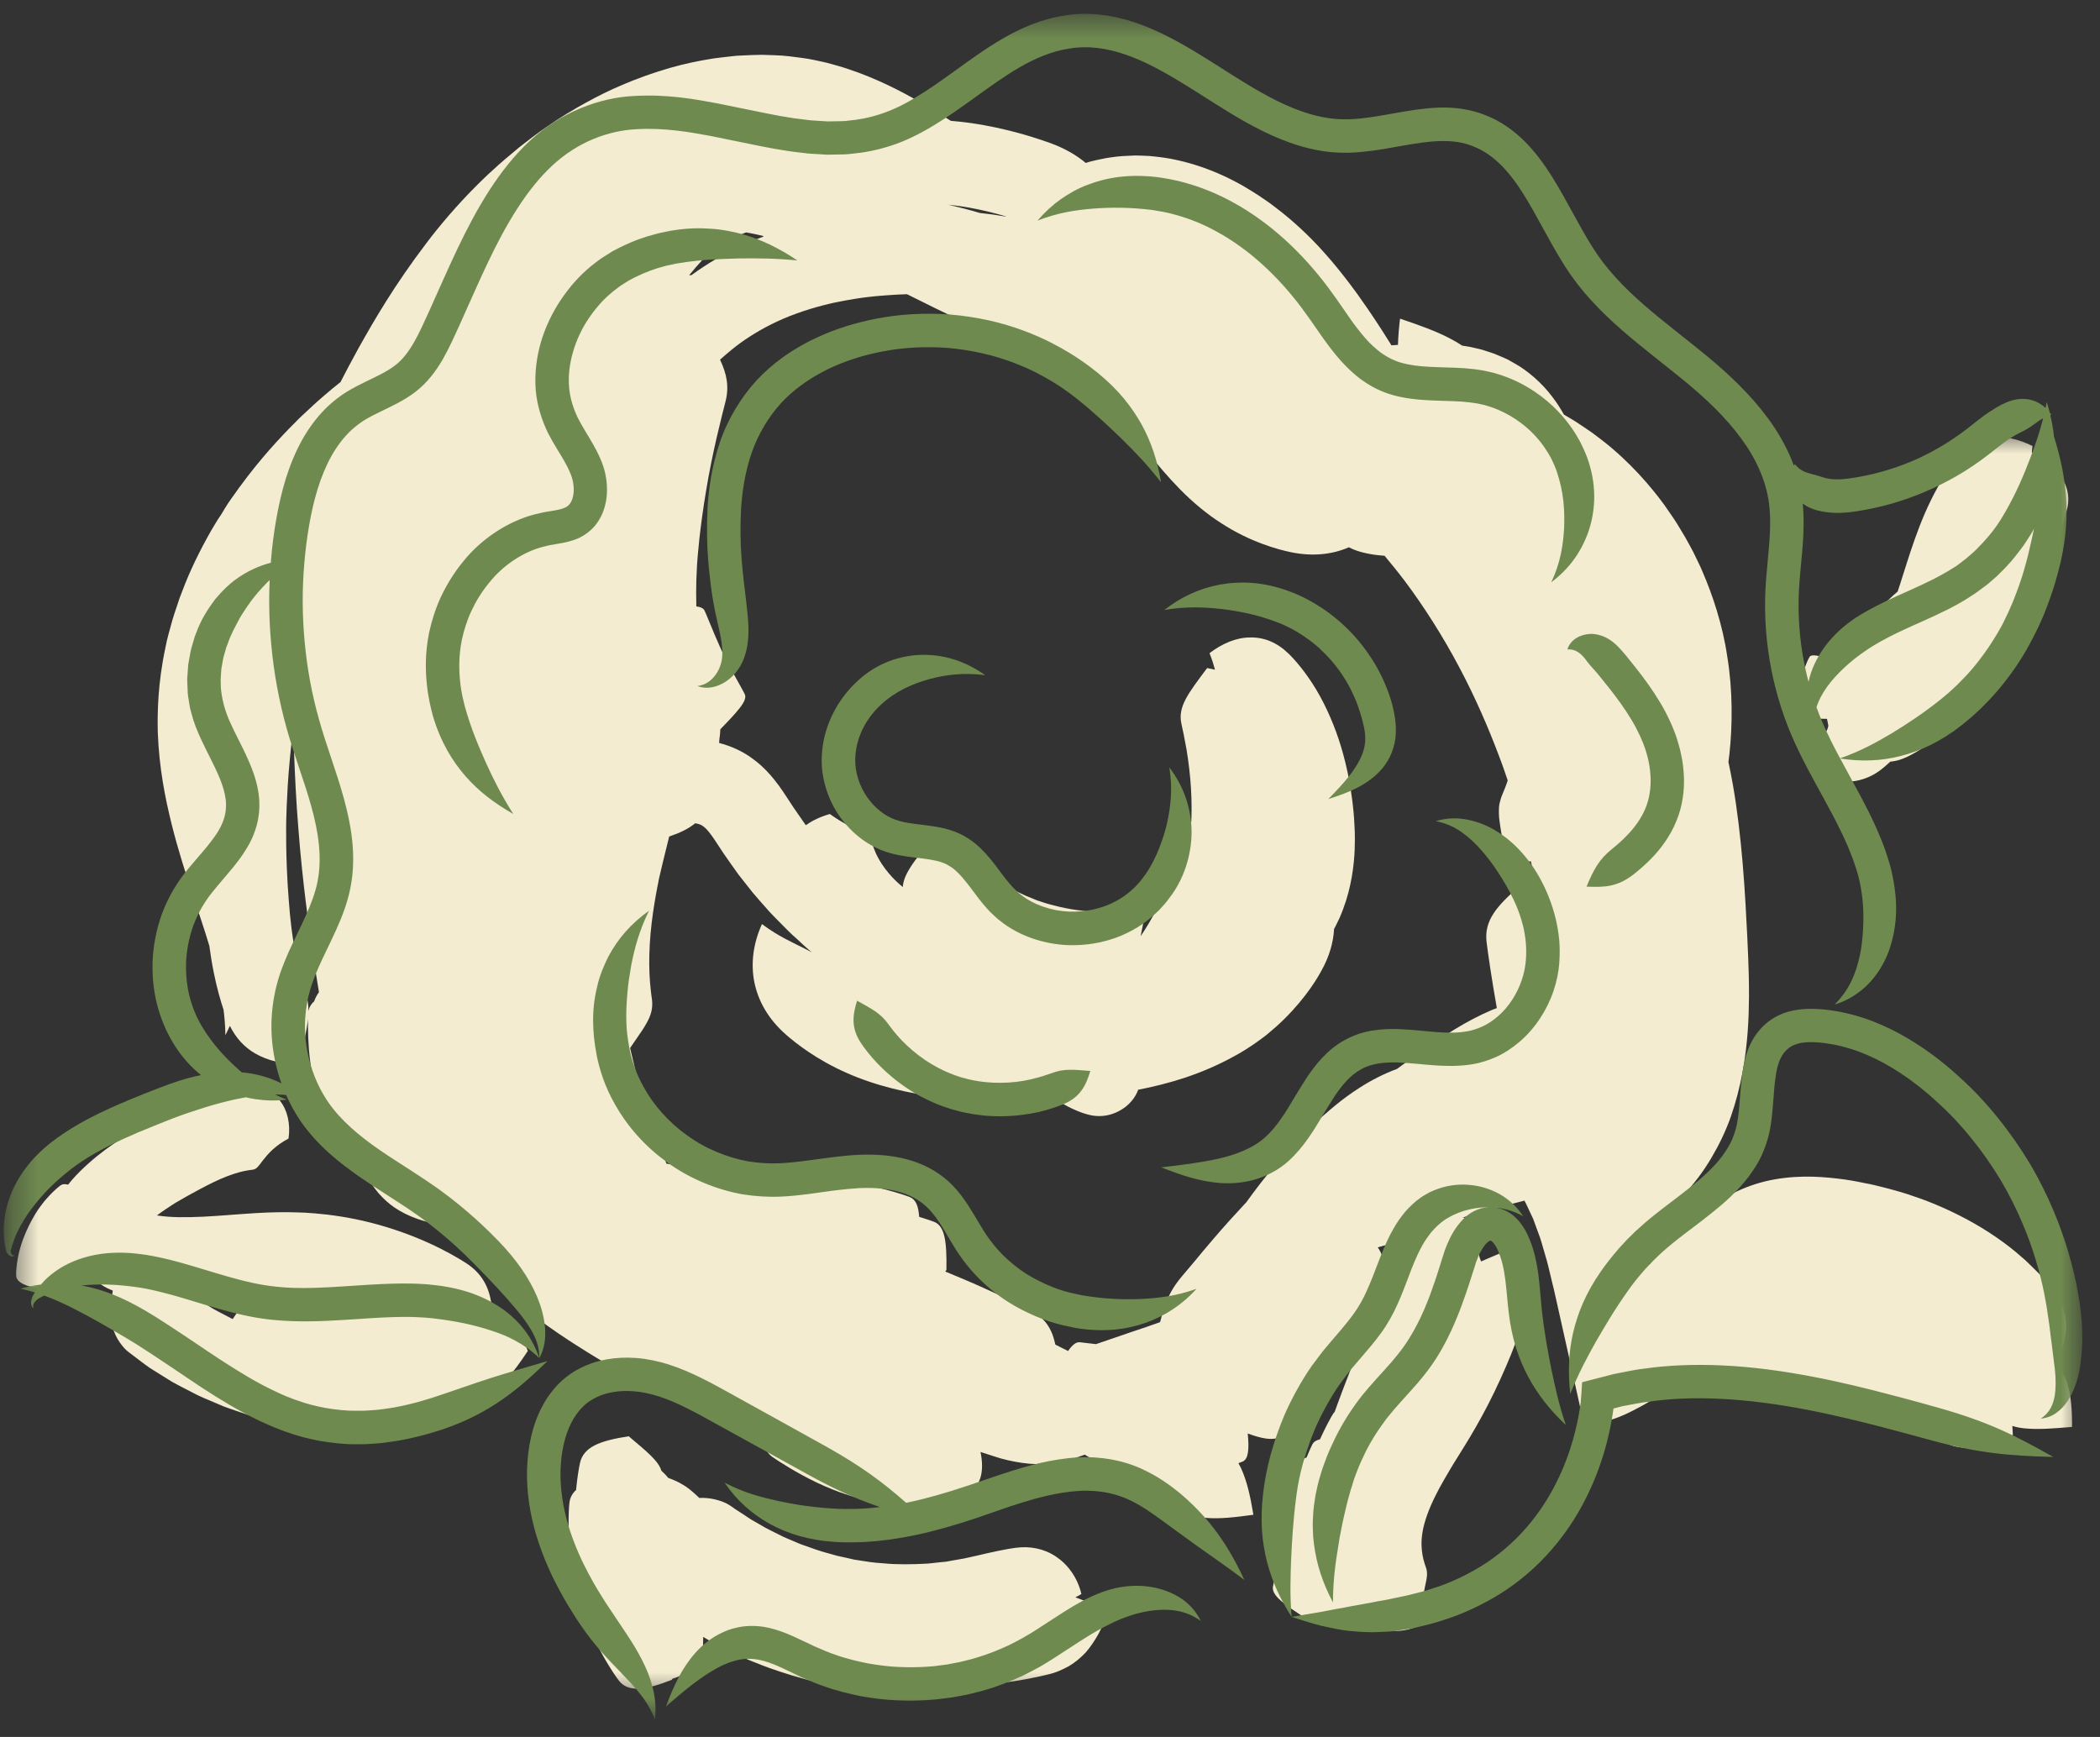
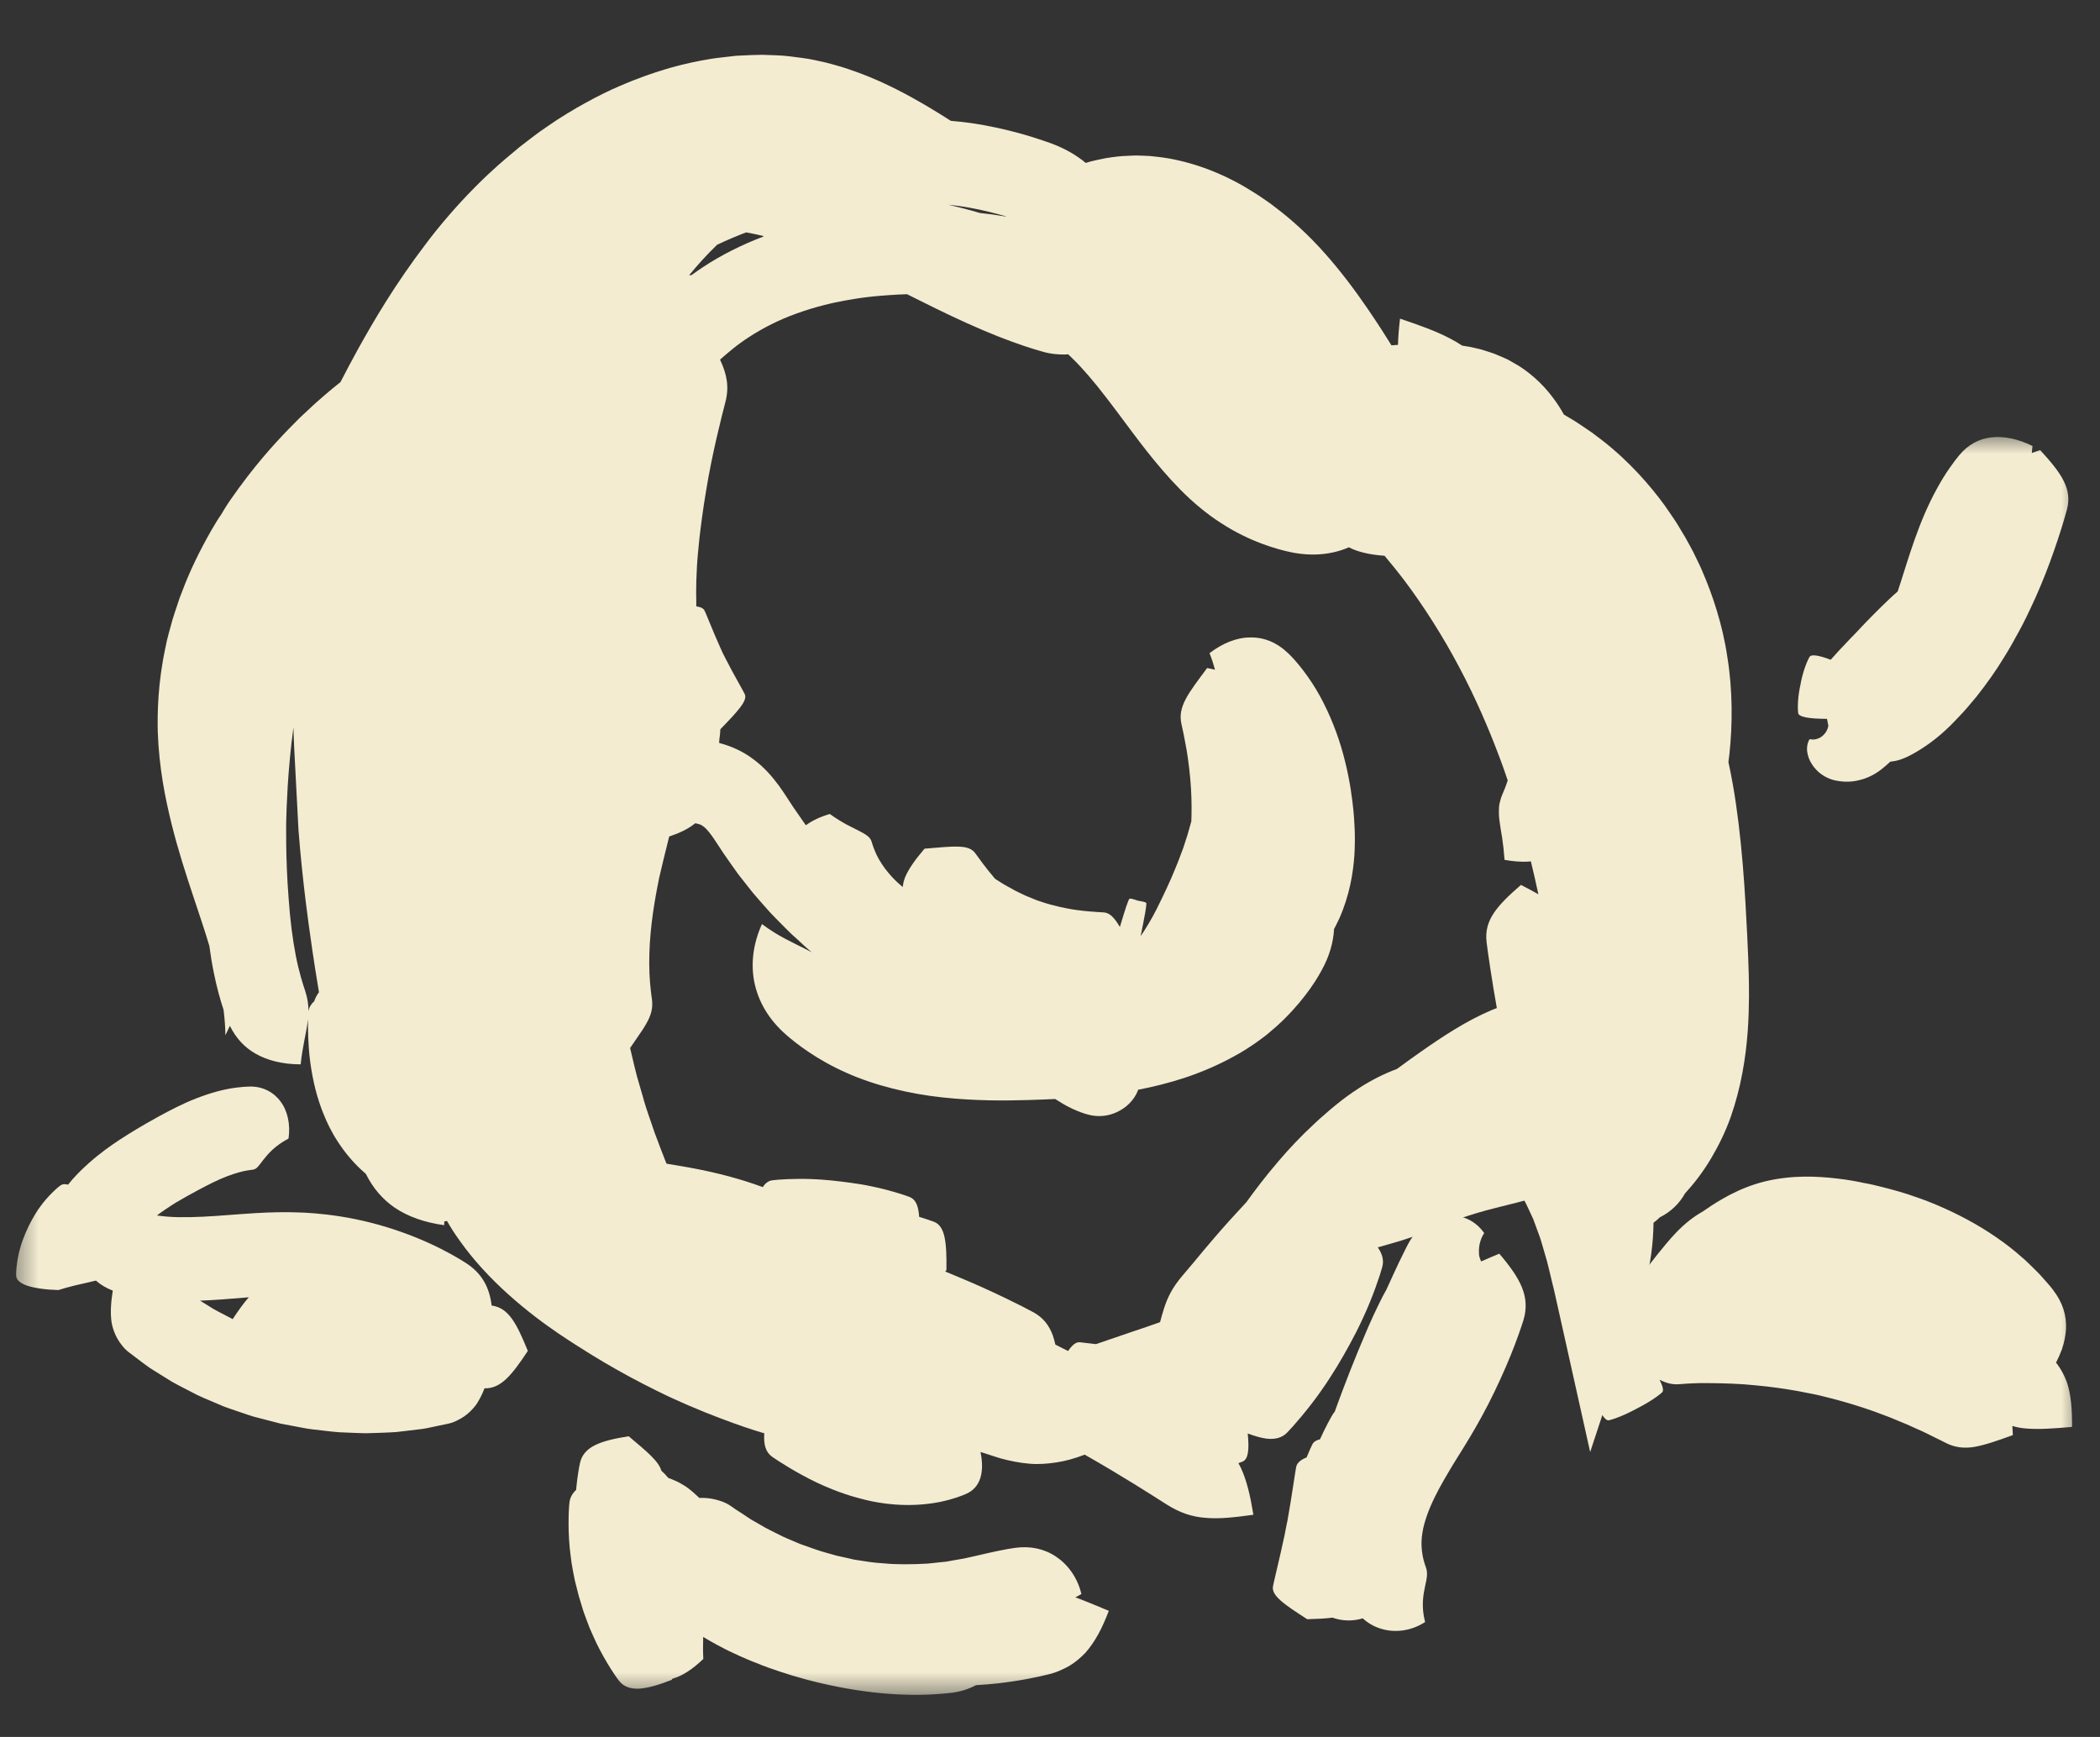
<svg xmlns="http://www.w3.org/2000/svg" width="81" height="67" viewBox="0 0 81 67" fill="none">
  <rect x="0" y="0" width="81" height="67" fill="#333333" stroke="none" />
-   <path d="M11.134 34.669C11.187 35.456 11.287 36.242 11.411 36.875C11.536 37.51 11.691 37.986 11.77 38.22C11.861 38.499 11.899 38.751 11.899 39.008C11.919 38.86 11.996 38.733 12.118 38.624C12.161 38.499 12.222 38.382 12.303 38.273C12.082 36.964 11.953 35.985 11.953 35.985C11.953 35.985 11.673 34.104 11.513 32.017C11.426 30.978 11.373 29.885 11.34 28.959C11.33 28.634 11.322 28.331 11.32 28.054C11.292 28.255 11.266 28.456 11.243 28.657C11.157 29.44 11.098 30.192 11.076 30.746C11.058 31.023 11.053 31.252 11.048 31.412C11.043 31.57 11.04 31.661 11.04 31.661C11.04 31.661 11.007 33.095 11.134 34.669ZM36.566 7.897C36.963 7.986 37.377 8.09 37.794 8.215C38.137 8.25 38.475 8.298 38.798 8.354C38.8 8.352 38.803 8.349 38.806 8.347C38.407 8.232 37.913 8.103 37.395 8.011C37.136 7.963 36.856 7.927 36.566 7.897ZM29.418 9.097C29.2 9.046 28.986 9 28.778 8.964C28.445 9.092 28.063 9.249 27.662 9.44C27.265 9.821 26.904 10.223 26.581 10.617C26.612 10.614 26.642 10.614 26.673 10.612C26.815 10.507 26.968 10.401 27.13 10.294C27.794 9.854 28.628 9.43 29.456 9.122C29.444 9.114 29.433 9.104 29.418 9.097ZM40.707 51.867C40.862 51.946 41.027 52.027 41.197 52.114C41.36 51.88 41.5 51.763 41.65 51.776C41.757 51.786 41.996 51.819 42.273 51.849C43.114 51.557 44.233 51.181 44.233 51.181C44.233 51.181 44.438 51.107 44.746 51C44.794 50.822 44.837 50.657 44.888 50.502C45.031 50.047 45.219 49.666 45.605 49.213C45.712 49.086 45.875 48.896 46.073 48.659C46.276 48.413 46.536 48.097 46.833 47.754C47.204 47.32 47.634 46.844 48.078 46.369C48.383 45.944 48.798 45.393 49.316 44.788C49.715 44.32 50.178 43.825 50.697 43.347C50.824 43.225 50.956 43.108 51.093 42.991C51.228 42.874 51.36 42.754 51.505 42.64C51.79 42.406 52.095 42.18 52.425 41.969C52.87 41.682 53.361 41.425 53.882 41.234C54.172 41.021 54.474 40.8 54.789 40.581C55.203 40.291 55.636 39.994 56.101 39.712C56.566 39.427 57.057 39.165 57.55 38.957C57.613 38.931 57.674 38.911 57.735 38.886C57.542 37.8 57.385 36.727 57.339 36.336C57.242 35.497 57.733 34.943 58.666 34.135C58.915 34.262 59.139 34.381 59.337 34.496C59.243 34.051 59.146 33.621 59.047 33.225C59.011 33.23 58.971 33.232 58.933 33.237C58.653 33.253 58.343 33.222 58.033 33.169C58.007 32.833 57.977 32.561 57.939 32.31C57.893 32.058 57.865 31.855 57.837 31.659C57.809 31.461 57.812 31.3 57.819 31.13C57.827 31.049 57.84 30.973 57.865 30.894C57.883 30.812 57.911 30.731 57.946 30.65C57.995 30.538 58.073 30.352 58.155 30.106C58.068 29.846 57.944 29.48 57.773 29.041C57.433 28.143 56.927 26.944 56.289 25.746C55.658 24.547 54.896 23.357 54.182 22.409C53.91 22.05 53.645 21.725 53.404 21.438C53.111 21.417 52.85 21.382 52.608 21.321C52.4 21.273 52.209 21.204 52.026 21.112C51.391 21.389 50.633 21.473 49.802 21.303C49.261 21.191 48.2 20.896 47.11 20.184C46.563 19.841 45.984 19.353 45.524 18.883C45.048 18.4 44.614 17.884 44.222 17.388C43.831 16.89 43.48 16.41 43.16 15.983C42.842 15.556 42.557 15.184 42.313 14.882C41.823 14.28 41.495 13.954 41.495 13.954C41.495 13.954 41.414 13.873 41.266 13.728C41.243 13.708 41.218 13.685 41.195 13.665C41.152 13.669 41.111 13.675 41.068 13.675C40.801 13.677 40.509 13.654 40.209 13.563C39.878 13.474 39.23 13.268 38.48 12.97C37.728 12.673 36.879 12.284 36.096 11.9C35.712 11.71 35.336 11.522 34.985 11.349C34.741 11.356 34.515 11.369 34.322 11.382C33.785 11.417 33.447 11.461 33.447 11.461C33.447 11.461 33.106 11.499 32.593 11.593C32.08 11.684 31.401 11.847 30.732 12.091C30.056 12.33 29.416 12.66 28.9 12.996C28.386 13.326 28.023 13.657 27.837 13.817C27.817 13.837 27.794 13.855 27.773 13.873C28.038 14.437 28.132 14.923 27.979 15.51C27.85 16.008 27.463 17.513 27.237 18.919C27.118 19.618 27.031 20.291 26.975 20.79C26.922 21.29 26.899 21.603 26.899 21.603C26.899 21.603 26.894 21.682 26.884 21.819C26.876 21.961 26.869 22.16 26.858 22.401C26.851 22.686 26.848 23.026 26.858 23.39C27.026 23.415 27.133 23.464 27.176 23.555C27.242 23.69 27.405 24.109 27.565 24.483C27.725 24.862 27.883 25.202 27.883 25.202C27.883 25.202 28.051 25.535 28.244 25.896C28.439 26.257 28.663 26.644 28.727 26.778C28.841 27.02 28.475 27.419 27.784 28.131C27.781 28.176 27.781 28.22 27.776 28.268C27.771 28.344 27.761 28.425 27.748 28.509C27.746 28.56 27.743 28.608 27.738 28.659C28.185 28.776 28.638 28.972 29.024 29.262C29.477 29.587 29.797 29.974 30.038 30.299C30.277 30.629 30.45 30.919 30.603 31.143C30.76 31.369 30.91 31.59 31.058 31.799C31.068 31.811 31.076 31.819 31.086 31.832C31.33 31.651 31.64 31.506 32.008 31.399C32.245 31.57 32.456 31.697 32.641 31.799C32.819 31.89 32.979 31.971 33.135 32.05C33.412 32.193 33.562 32.289 33.615 32.455C33.64 32.546 33.699 32.726 33.803 32.958C33.912 33.187 34.083 33.456 34.286 33.692C34.461 33.903 34.66 34.084 34.822 34.216C34.83 34.096 34.861 33.967 34.914 33.832C35.049 33.514 35.303 33.154 35.661 32.737C36.22 32.693 36.642 32.645 36.955 32.658C37.278 32.665 37.484 32.734 37.613 32.907C37.728 33.065 38.028 33.489 38.381 33.898C38.562 34.018 38.755 34.14 38.956 34.244C39.085 34.32 39.215 34.389 39.339 34.445C39.464 34.503 39.573 34.562 39.675 34.597C39.871 34.679 39.998 34.73 39.998 34.73C39.998 34.73 40.13 34.773 40.331 34.839C40.43 34.874 40.557 34.9 40.687 34.935C40.819 34.974 40.964 35.002 41.108 35.032C41.701 35.154 42.354 35.182 42.57 35.195C42.768 35.207 42.926 35.342 43.101 35.606C43.132 35.652 43.165 35.703 43.196 35.756C43.406 35.052 43.528 34.674 43.574 34.663C43.635 34.651 43.889 34.742 43.889 34.742C43.889 34.742 44.159 34.783 44.207 34.824C44.245 34.857 44.161 35.299 43.996 36.112C44.205 35.805 44.421 35.446 44.609 35.075C44.886 34.521 45.145 33.967 45.308 33.563C45.394 33.357 45.46 33.192 45.504 33.072C45.547 32.955 45.572 32.889 45.572 32.889C45.572 32.889 45.595 32.826 45.641 32.706C45.676 32.589 45.732 32.419 45.801 32.213C45.847 32.058 45.898 31.877 45.951 31.684C45.966 31.336 45.966 30.884 45.938 30.413C45.908 29.902 45.842 29.369 45.768 28.921C45.689 28.474 45.613 28.108 45.57 27.927C45.42 27.254 45.837 26.743 46.561 25.769C46.668 25.79 46.767 25.81 46.864 25.833C46.813 25.642 46.746 25.428 46.653 25.195C47.156 24.811 47.707 24.587 48.223 24.59C48.752 24.577 49.253 24.78 49.698 25.21C49.942 25.441 50.374 25.945 50.765 26.595C51.157 27.249 51.5 28.047 51.731 28.82C51.963 29.592 52.095 30.345 52.161 30.889C52.232 31.443 52.242 31.814 52.242 31.814C52.242 31.814 52.247 31.908 52.255 32.071C52.26 32.238 52.263 32.477 52.252 32.775C52.227 33.367 52.133 34.206 51.8 35.085C51.757 35.192 51.716 35.304 51.668 35.411L51.51 35.736C51.492 35.769 51.474 35.8 51.457 35.833C51.429 36.354 51.276 36.898 50.966 37.449C50.722 37.909 50.145 38.779 49.215 39.61C49.098 39.712 48.976 39.813 48.854 39.918C48.727 40.019 48.592 40.113 48.457 40.212C48.18 40.406 47.883 40.596 47.59 40.751C46.998 41.079 46.363 41.349 45.74 41.56C45.099 41.773 44.474 41.926 43.902 42.035C43.806 42.304 43.617 42.538 43.409 42.699C42.949 43.047 42.423 43.128 41.93 42.983C41.795 42.948 41.602 42.879 41.37 42.772C41.256 42.721 41.121 42.65 40.997 42.576C40.908 42.523 40.814 42.465 40.717 42.404C40.709 42.398 40.702 42.396 40.697 42.393C40.455 42.404 40.084 42.421 39.627 42.434C38.785 42.457 37.618 42.47 36.355 42.332C35.092 42.198 33.745 41.877 32.629 41.374C31.515 40.881 30.709 40.256 30.328 39.92C29.622 39.305 29.24 38.598 29.095 37.882C28.953 37.157 29.052 36.392 29.39 35.645C30.049 36.14 30.61 36.369 31.081 36.613C31.157 36.651 31.236 36.692 31.309 36.733C31.198 36.636 31.093 36.55 31.012 36.473C30.806 36.283 30.692 36.176 30.692 36.176C30.692 36.176 30.661 36.148 30.605 36.1C30.552 36.049 30.468 35.978 30.371 35.876C30.272 35.777 30.153 35.655 30.013 35.515C29.876 35.375 29.716 35.218 29.558 35.032C29.395 34.846 29.215 34.648 29.034 34.432C28.854 34.208 28.668 33.972 28.475 33.723C28.29 33.469 28.104 33.197 27.911 32.922C27.718 32.638 27.568 32.388 27.433 32.208C27.298 32.025 27.194 31.918 27.12 31.872C27.057 31.819 26.978 31.791 26.876 31.768C26.856 31.766 26.833 31.761 26.813 31.758C26.558 31.969 26.228 32.127 25.811 32.269C25.72 32.638 25.636 32.973 25.572 33.24C25.478 33.639 25.417 33.898 25.417 33.898C25.417 33.898 25.404 33.962 25.384 34.074C25.361 34.185 25.328 34.348 25.295 34.541C25.224 34.933 25.143 35.462 25.094 36.003C25.044 36.544 25.031 37.101 25.051 37.559C25.072 38.016 25.122 38.377 25.148 38.558C25.188 38.888 25.115 39.163 24.927 39.488C24.838 39.651 24.721 39.821 24.581 40.022C24.494 40.146 24.403 40.281 24.304 40.426C24.329 40.54 24.357 40.652 24.385 40.769C24.446 41.021 24.502 41.275 24.571 41.529C24.644 41.781 24.716 42.03 24.789 42.279C24.919 42.775 25.102 43.242 25.244 43.677C25.415 44.137 25.572 44.549 25.707 44.887C26.027 44.943 26.294 44.986 26.503 45.022C27.573 45.212 28.551 45.469 29.423 45.792C29.517 45.642 29.637 45.55 29.782 45.53C30.005 45.497 30.679 45.456 31.299 45.482C31.609 45.492 31.902 45.52 32.118 45.54C32.334 45.566 32.474 45.581 32.474 45.581C32.474 45.581 32.611 45.599 32.827 45.627C33.043 45.657 33.335 45.7 33.638 45.767C34.245 45.889 34.888 46.092 35.097 46.178C35.326 46.272 35.427 46.529 35.453 46.938C35.709 47.017 35.92 47.088 36.025 47.129C36.452 47.294 36.52 47.909 36.505 48.992C36.49 49.013 36.475 49.03 36.459 49.048C36.663 49.13 36.874 49.218 37.087 49.31C38.244 49.791 39.469 50.403 39.868 50.624C40.237 50.828 40.458 51.115 40.603 51.496C40.643 51.611 40.676 51.735 40.707 51.867ZM6.383 24.971C6.444 24.625 6.556 24.274 6.653 23.906C6.706 23.723 6.77 23.542 6.833 23.354C6.864 23.26 6.897 23.166 6.927 23.07C6.963 22.978 6.998 22.884 7.036 22.788C7.321 22.025 7.7 21.25 8.142 20.472C8.196 20.383 8.259 20.276 8.32 20.174C8.417 20.007 8.521 19.864 8.521 19.864C8.521 19.864 8.775 19.432 8.902 19.262C9.782 17.996 10.547 17.157 11.144 16.539C11.294 16.387 11.437 16.247 11.564 16.115C11.698 15.99 11.82 15.876 11.935 15.769C12.161 15.553 12.357 15.388 12.524 15.241C12.728 15.065 12.931 14.897 13.132 14.74C13.325 14.364 13.551 13.936 13.816 13.454C14.426 12.36 15.229 10.978 16.447 9.379C16.93 8.731 17.669 7.869 18.343 7.198C19.014 6.519 19.591 6.049 19.591 6.049C19.591 6.049 19.761 5.904 20.036 5.675C20.323 5.459 20.702 5.146 21.157 4.846C22.047 4.226 23.183 3.621 23.89 3.324C25.331 2.696 26.492 2.421 27.387 2.277C27.608 2.236 27.819 2.221 28.012 2.195C28.206 2.175 28.381 2.147 28.549 2.144C28.882 2.129 29.156 2.114 29.395 2.114C29.751 2.129 30.099 2.129 30.435 2.17C30.768 2.216 31.098 2.246 31.409 2.315C31.564 2.35 31.716 2.383 31.869 2.416C32.019 2.452 32.161 2.498 32.306 2.536C32.596 2.617 32.862 2.714 33.127 2.808C34.177 3.199 35.041 3.672 35.842 4.145C36.126 4.315 36.403 4.488 36.675 4.661C37.118 4.699 37.55 4.755 37.956 4.829C39.189 5.057 40.048 5.355 40.524 5.523C41.053 5.718 41.505 5.973 41.879 6.285C41.947 6.265 42.014 6.245 42.082 6.224C42.209 6.191 42.341 6.166 42.471 6.138C42.603 6.107 42.738 6.084 42.875 6.067C43.012 6.051 43.147 6.028 43.289 6.021C43.427 6.013 43.569 6.006 43.712 6.001C43.851 5.993 43.996 6.006 44.139 6.008L44.349 6.018L44.55 6.039C45.628 6.145 46.581 6.496 47.235 6.801C47.562 6.956 47.822 7.096 47.997 7.2C48.17 7.302 48.267 7.363 48.267 7.363C48.267 7.363 48.366 7.424 48.536 7.533C48.62 7.587 48.719 7.655 48.836 7.737C48.95 7.815 49.08 7.907 49.215 8.016C49.771 8.433 50.465 9.051 51.098 9.768C51.731 10.477 52.301 11.25 52.748 11.903C53.178 12.531 53.5 13.044 53.671 13.321C53.678 13.319 53.686 13.319 53.696 13.319C53.767 13.314 53.846 13.309 53.922 13.303C53.93 12.986 53.958 12.653 54.001 12.292C54.774 12.551 55.392 12.777 55.915 13.049C56.086 13.136 56.246 13.232 56.398 13.332C56.584 13.357 56.759 13.39 56.922 13.431C57.036 13.454 57.143 13.484 57.24 13.514C57.334 13.545 57.418 13.57 57.486 13.593C57.621 13.634 57.695 13.669 57.695 13.669C57.695 13.669 57.773 13.703 57.908 13.758C57.974 13.787 58.056 13.825 58.15 13.865C58.241 13.914 58.343 13.975 58.455 14.038C58.905 14.292 59.471 14.76 59.891 15.329C60.056 15.546 60.198 15.769 60.323 15.993C60.547 16.122 60.778 16.26 61.007 16.417L61.419 16.697C61.548 16.796 61.68 16.895 61.81 16.994C62.847 17.8 63.663 18.746 64.197 19.48C64.461 19.852 64.67 20.162 64.799 20.388C64.934 20.609 65.008 20.736 65.008 20.736C65.008 20.736 65.079 20.863 65.204 21.092C65.267 21.206 65.341 21.346 65.417 21.511C65.496 21.677 65.592 21.86 65.676 22.071C66.035 22.899 66.441 24.071 66.627 25.35C66.835 26.621 66.828 27.968 66.706 29.086C66.693 29.191 66.68 29.292 66.668 29.394C66.726 29.663 66.785 29.961 66.841 30.279C67.006 31.209 67.133 32.299 67.219 33.329C67.306 34.358 67.354 35.327 67.39 36.036C67.428 36.75 67.44 37.228 67.44 37.228C67.44 37.228 67.463 37.699 67.461 38.451C67.456 39.208 67.42 40.256 67.207 41.384C67.102 41.949 66.952 42.528 66.757 43.085C66.553 43.659 66.291 44.188 66.017 44.653C65.681 45.228 65.31 45.69 64.993 46.036C64.779 46.422 64.449 46.745 64.019 46.959C63.943 47.035 63.864 47.104 63.778 47.167C63.77 47.95 63.666 48.743 63.467 49.475C63.419 49.638 63.366 49.844 63.294 50.07C63.221 50.291 63.139 50.545 63.048 50.82C62.86 51.397 62.636 52.068 62.4 52.782C62.044 53.858 61.65 55.055 61.335 56.011C60.948 54.282 60.577 52.617 60.224 51.026C60.145 50.675 60.069 50.324 59.99 49.981C59.952 49.801 59.916 49.656 59.878 49.506C59.843 49.356 59.807 49.208 59.771 49.061C59.736 48.921 59.7 48.758 59.665 48.634C59.629 48.512 59.596 48.392 59.56 48.273C59.489 48.039 59.423 47.777 59.349 47.597C59.276 47.401 59.205 47.208 59.136 47.017C59.057 46.855 58.983 46.694 58.91 46.534C58.871 46.461 58.841 46.379 58.8 46.313C58.574 46.374 58.358 46.428 58.16 46.476C58 46.516 57.847 46.555 57.697 46.593C57.557 46.628 57.423 46.664 57.296 46.697C57.036 46.771 56.8 46.839 56.589 46.91C56.164 47.05 55.834 47.18 55.62 47.271C54.827 47.604 54.227 47.815 53.574 47.993C53.432 48.034 53.287 48.075 53.142 48.115C53.317 48.367 53.386 48.611 53.317 48.87C53.239 49.17 52.941 50.055 52.578 50.828C52.402 51.217 52.214 51.577 52.069 51.842C51.924 52.104 51.828 52.274 51.828 52.274C51.828 52.274 51.731 52.439 51.579 52.698C51.421 52.955 51.205 53.301 50.959 53.647C50.471 54.348 49.855 55.052 49.637 55.271C49.433 55.472 49.169 55.533 48.836 55.492C48.628 55.464 48.391 55.393 48.127 55.296C48.188 55.919 48.15 56.28 47.934 56.377C47.895 56.392 47.837 56.415 47.768 56.44C47.801 56.501 47.834 56.562 47.865 56.626C48.096 57.127 48.228 57.714 48.345 58.431C47.613 58.532 47.031 58.596 46.508 58.55C45.974 58.512 45.504 58.354 44.987 58.026C44.512 57.721 43.211 56.89 41.838 56.112C41.464 56.255 41.103 56.359 40.742 56.412C40.407 56.463 40.061 56.491 39.705 56.461C39.347 56.43 38.971 56.361 38.562 56.247C38.381 56.191 38.127 56.11 37.819 56.008C37.984 56.804 37.809 57.383 37.275 57.62C37.1 57.701 36.747 57.831 36.309 57.925C35.875 58.016 35.364 58.065 34.883 58.052C34.403 58.044 33.956 57.978 33.63 57.912C33.468 57.881 33.335 57.846 33.244 57.82C33.152 57.798 33.099 57.782 33.099 57.782C33.099 57.782 33.051 57.77 32.964 57.744C32.873 57.719 32.748 57.683 32.601 57.632C32.298 57.533 31.907 57.378 31.518 57.195C30.74 56.827 30.01 56.354 29.779 56.191C29.527 56.011 29.451 55.716 29.479 55.286C29.451 55.279 29.423 55.271 29.395 55.263C28.778 55.088 26.947 54.452 25.361 53.662C24.563 53.273 23.826 52.861 23.287 52.543C22.751 52.226 22.413 52.005 22.413 52.005C22.413 52.005 22.07 51.796 21.551 51.445C21.025 51.089 20.316 50.568 19.622 49.943C18.925 49.323 18.246 48.588 17.741 47.871C17.547 47.604 17.38 47.343 17.242 47.099C17.207 47.104 17.171 47.109 17.138 47.114L17.133 47.261C16.373 47.154 15.743 46.933 15.222 46.583C14.769 46.27 14.398 45.853 14.113 45.284C14.052 45.23 13.991 45.177 13.928 45.116C13.612 44.826 13.295 44.447 13.046 44.063C12.791 43.68 12.606 43.291 12.489 42.993C12.425 42.848 12.385 42.724 12.354 42.638C12.324 42.551 12.308 42.503 12.308 42.503C12.308 42.503 12.296 42.457 12.268 42.373C12.242 42.289 12.204 42.17 12.169 42.025C12.095 41.735 12.014 41.341 11.963 40.939C11.881 40.306 11.874 39.671 11.881 39.3C11.879 39.346 11.871 39.391 11.864 39.44C11.808 39.867 11.668 40.365 11.597 41.056C10.905 41.054 10.318 40.911 9.838 40.634C9.426 40.393 9.101 40.047 8.867 39.572C8.811 39.694 8.755 39.813 8.694 39.933C8.689 39.592 8.663 39.267 8.623 38.952C8.503 38.588 8.358 38.085 8.244 37.508C8.178 37.185 8.122 36.837 8.074 36.483C7.88 35.835 7.664 35.207 7.448 34.554C7.166 33.703 6.874 32.808 6.62 31.791C6.368 30.772 6.137 29.62 6.086 28.247C6.068 27.505 6.086 26.346 6.383 24.971Z" fill="#F3ECD1" />
+   <path d="M11.134 34.669C11.187 35.456 11.287 36.242 11.411 36.875C11.536 37.51 11.691 37.986 11.77 38.22C11.861 38.499 11.899 38.751 11.899 39.008C11.919 38.86 11.996 38.733 12.118 38.624C12.161 38.499 12.222 38.382 12.303 38.273C12.082 36.964 11.953 35.985 11.953 35.985C11.953 35.985 11.673 34.104 11.513 32.017C11.33 28.634 11.322 28.331 11.32 28.054C11.292 28.255 11.266 28.456 11.243 28.657C11.157 29.44 11.098 30.192 11.076 30.746C11.058 31.023 11.053 31.252 11.048 31.412C11.043 31.57 11.04 31.661 11.04 31.661C11.04 31.661 11.007 33.095 11.134 34.669ZM36.566 7.897C36.963 7.986 37.377 8.09 37.794 8.215C38.137 8.25 38.475 8.298 38.798 8.354C38.8 8.352 38.803 8.349 38.806 8.347C38.407 8.232 37.913 8.103 37.395 8.011C37.136 7.963 36.856 7.927 36.566 7.897ZM29.418 9.097C29.2 9.046 28.986 9 28.778 8.964C28.445 9.092 28.063 9.249 27.662 9.44C27.265 9.821 26.904 10.223 26.581 10.617C26.612 10.614 26.642 10.614 26.673 10.612C26.815 10.507 26.968 10.401 27.13 10.294C27.794 9.854 28.628 9.43 29.456 9.122C29.444 9.114 29.433 9.104 29.418 9.097ZM40.707 51.867C40.862 51.946 41.027 52.027 41.197 52.114C41.36 51.88 41.5 51.763 41.65 51.776C41.757 51.786 41.996 51.819 42.273 51.849C43.114 51.557 44.233 51.181 44.233 51.181C44.233 51.181 44.438 51.107 44.746 51C44.794 50.822 44.837 50.657 44.888 50.502C45.031 50.047 45.219 49.666 45.605 49.213C45.712 49.086 45.875 48.896 46.073 48.659C46.276 48.413 46.536 48.097 46.833 47.754C47.204 47.32 47.634 46.844 48.078 46.369C48.383 45.944 48.798 45.393 49.316 44.788C49.715 44.32 50.178 43.825 50.697 43.347C50.824 43.225 50.956 43.108 51.093 42.991C51.228 42.874 51.36 42.754 51.505 42.64C51.79 42.406 52.095 42.18 52.425 41.969C52.87 41.682 53.361 41.425 53.882 41.234C54.172 41.021 54.474 40.8 54.789 40.581C55.203 40.291 55.636 39.994 56.101 39.712C56.566 39.427 57.057 39.165 57.55 38.957C57.613 38.931 57.674 38.911 57.735 38.886C57.542 37.8 57.385 36.727 57.339 36.336C57.242 35.497 57.733 34.943 58.666 34.135C58.915 34.262 59.139 34.381 59.337 34.496C59.243 34.051 59.146 33.621 59.047 33.225C59.011 33.23 58.971 33.232 58.933 33.237C58.653 33.253 58.343 33.222 58.033 33.169C58.007 32.833 57.977 32.561 57.939 32.31C57.893 32.058 57.865 31.855 57.837 31.659C57.809 31.461 57.812 31.3 57.819 31.13C57.827 31.049 57.84 30.973 57.865 30.894C57.883 30.812 57.911 30.731 57.946 30.65C57.995 30.538 58.073 30.352 58.155 30.106C58.068 29.846 57.944 29.48 57.773 29.041C57.433 28.143 56.927 26.944 56.289 25.746C55.658 24.547 54.896 23.357 54.182 22.409C53.91 22.05 53.645 21.725 53.404 21.438C53.111 21.417 52.85 21.382 52.608 21.321C52.4 21.273 52.209 21.204 52.026 21.112C51.391 21.389 50.633 21.473 49.802 21.303C49.261 21.191 48.2 20.896 47.11 20.184C46.563 19.841 45.984 19.353 45.524 18.883C45.048 18.4 44.614 17.884 44.222 17.388C43.831 16.89 43.48 16.41 43.16 15.983C42.842 15.556 42.557 15.184 42.313 14.882C41.823 14.28 41.495 13.954 41.495 13.954C41.495 13.954 41.414 13.873 41.266 13.728C41.243 13.708 41.218 13.685 41.195 13.665C41.152 13.669 41.111 13.675 41.068 13.675C40.801 13.677 40.509 13.654 40.209 13.563C39.878 13.474 39.23 13.268 38.48 12.97C37.728 12.673 36.879 12.284 36.096 11.9C35.712 11.71 35.336 11.522 34.985 11.349C34.741 11.356 34.515 11.369 34.322 11.382C33.785 11.417 33.447 11.461 33.447 11.461C33.447 11.461 33.106 11.499 32.593 11.593C32.08 11.684 31.401 11.847 30.732 12.091C30.056 12.33 29.416 12.66 28.9 12.996C28.386 13.326 28.023 13.657 27.837 13.817C27.817 13.837 27.794 13.855 27.773 13.873C28.038 14.437 28.132 14.923 27.979 15.51C27.85 16.008 27.463 17.513 27.237 18.919C27.118 19.618 27.031 20.291 26.975 20.79C26.922 21.29 26.899 21.603 26.899 21.603C26.899 21.603 26.894 21.682 26.884 21.819C26.876 21.961 26.869 22.16 26.858 22.401C26.851 22.686 26.848 23.026 26.858 23.39C27.026 23.415 27.133 23.464 27.176 23.555C27.242 23.69 27.405 24.109 27.565 24.483C27.725 24.862 27.883 25.202 27.883 25.202C27.883 25.202 28.051 25.535 28.244 25.896C28.439 26.257 28.663 26.644 28.727 26.778C28.841 27.02 28.475 27.419 27.784 28.131C27.781 28.176 27.781 28.22 27.776 28.268C27.771 28.344 27.761 28.425 27.748 28.509C27.746 28.56 27.743 28.608 27.738 28.659C28.185 28.776 28.638 28.972 29.024 29.262C29.477 29.587 29.797 29.974 30.038 30.299C30.277 30.629 30.45 30.919 30.603 31.143C30.76 31.369 30.91 31.59 31.058 31.799C31.068 31.811 31.076 31.819 31.086 31.832C31.33 31.651 31.64 31.506 32.008 31.399C32.245 31.57 32.456 31.697 32.641 31.799C32.819 31.89 32.979 31.971 33.135 32.05C33.412 32.193 33.562 32.289 33.615 32.455C33.64 32.546 33.699 32.726 33.803 32.958C33.912 33.187 34.083 33.456 34.286 33.692C34.461 33.903 34.66 34.084 34.822 34.216C34.83 34.096 34.861 33.967 34.914 33.832C35.049 33.514 35.303 33.154 35.661 32.737C36.22 32.693 36.642 32.645 36.955 32.658C37.278 32.665 37.484 32.734 37.613 32.907C37.728 33.065 38.028 33.489 38.381 33.898C38.562 34.018 38.755 34.14 38.956 34.244C39.085 34.32 39.215 34.389 39.339 34.445C39.464 34.503 39.573 34.562 39.675 34.597C39.871 34.679 39.998 34.73 39.998 34.73C39.998 34.73 40.13 34.773 40.331 34.839C40.43 34.874 40.557 34.9 40.687 34.935C40.819 34.974 40.964 35.002 41.108 35.032C41.701 35.154 42.354 35.182 42.57 35.195C42.768 35.207 42.926 35.342 43.101 35.606C43.132 35.652 43.165 35.703 43.196 35.756C43.406 35.052 43.528 34.674 43.574 34.663C43.635 34.651 43.889 34.742 43.889 34.742C43.889 34.742 44.159 34.783 44.207 34.824C44.245 34.857 44.161 35.299 43.996 36.112C44.205 35.805 44.421 35.446 44.609 35.075C44.886 34.521 45.145 33.967 45.308 33.563C45.394 33.357 45.46 33.192 45.504 33.072C45.547 32.955 45.572 32.889 45.572 32.889C45.572 32.889 45.595 32.826 45.641 32.706C45.676 32.589 45.732 32.419 45.801 32.213C45.847 32.058 45.898 31.877 45.951 31.684C45.966 31.336 45.966 30.884 45.938 30.413C45.908 29.902 45.842 29.369 45.768 28.921C45.689 28.474 45.613 28.108 45.57 27.927C45.42 27.254 45.837 26.743 46.561 25.769C46.668 25.79 46.767 25.81 46.864 25.833C46.813 25.642 46.746 25.428 46.653 25.195C47.156 24.811 47.707 24.587 48.223 24.59C48.752 24.577 49.253 24.78 49.698 25.21C49.942 25.441 50.374 25.945 50.765 26.595C51.157 27.249 51.5 28.047 51.731 28.82C51.963 29.592 52.095 30.345 52.161 30.889C52.232 31.443 52.242 31.814 52.242 31.814C52.242 31.814 52.247 31.908 52.255 32.071C52.26 32.238 52.263 32.477 52.252 32.775C52.227 33.367 52.133 34.206 51.8 35.085C51.757 35.192 51.716 35.304 51.668 35.411L51.51 35.736C51.492 35.769 51.474 35.8 51.457 35.833C51.429 36.354 51.276 36.898 50.966 37.449C50.722 37.909 50.145 38.779 49.215 39.61C49.098 39.712 48.976 39.813 48.854 39.918C48.727 40.019 48.592 40.113 48.457 40.212C48.18 40.406 47.883 40.596 47.59 40.751C46.998 41.079 46.363 41.349 45.74 41.56C45.099 41.773 44.474 41.926 43.902 42.035C43.806 42.304 43.617 42.538 43.409 42.699C42.949 43.047 42.423 43.128 41.93 42.983C41.795 42.948 41.602 42.879 41.37 42.772C41.256 42.721 41.121 42.65 40.997 42.576C40.908 42.523 40.814 42.465 40.717 42.404C40.709 42.398 40.702 42.396 40.697 42.393C40.455 42.404 40.084 42.421 39.627 42.434C38.785 42.457 37.618 42.47 36.355 42.332C35.092 42.198 33.745 41.877 32.629 41.374C31.515 40.881 30.709 40.256 30.328 39.92C29.622 39.305 29.24 38.598 29.095 37.882C28.953 37.157 29.052 36.392 29.39 35.645C30.049 36.14 30.61 36.369 31.081 36.613C31.157 36.651 31.236 36.692 31.309 36.733C31.198 36.636 31.093 36.55 31.012 36.473C30.806 36.283 30.692 36.176 30.692 36.176C30.692 36.176 30.661 36.148 30.605 36.1C30.552 36.049 30.468 35.978 30.371 35.876C30.272 35.777 30.153 35.655 30.013 35.515C29.876 35.375 29.716 35.218 29.558 35.032C29.395 34.846 29.215 34.648 29.034 34.432C28.854 34.208 28.668 33.972 28.475 33.723C28.29 33.469 28.104 33.197 27.911 32.922C27.718 32.638 27.568 32.388 27.433 32.208C27.298 32.025 27.194 31.918 27.12 31.872C27.057 31.819 26.978 31.791 26.876 31.768C26.856 31.766 26.833 31.761 26.813 31.758C26.558 31.969 26.228 32.127 25.811 32.269C25.72 32.638 25.636 32.973 25.572 33.24C25.478 33.639 25.417 33.898 25.417 33.898C25.417 33.898 25.404 33.962 25.384 34.074C25.361 34.185 25.328 34.348 25.295 34.541C25.224 34.933 25.143 35.462 25.094 36.003C25.044 36.544 25.031 37.101 25.051 37.559C25.072 38.016 25.122 38.377 25.148 38.558C25.188 38.888 25.115 39.163 24.927 39.488C24.838 39.651 24.721 39.821 24.581 40.022C24.494 40.146 24.403 40.281 24.304 40.426C24.329 40.54 24.357 40.652 24.385 40.769C24.446 41.021 24.502 41.275 24.571 41.529C24.644 41.781 24.716 42.03 24.789 42.279C24.919 42.775 25.102 43.242 25.244 43.677C25.415 44.137 25.572 44.549 25.707 44.887C26.027 44.943 26.294 44.986 26.503 45.022C27.573 45.212 28.551 45.469 29.423 45.792C29.517 45.642 29.637 45.55 29.782 45.53C30.005 45.497 30.679 45.456 31.299 45.482C31.609 45.492 31.902 45.52 32.118 45.54C32.334 45.566 32.474 45.581 32.474 45.581C32.474 45.581 32.611 45.599 32.827 45.627C33.043 45.657 33.335 45.7 33.638 45.767C34.245 45.889 34.888 46.092 35.097 46.178C35.326 46.272 35.427 46.529 35.453 46.938C35.709 47.017 35.92 47.088 36.025 47.129C36.452 47.294 36.52 47.909 36.505 48.992C36.49 49.013 36.475 49.03 36.459 49.048C36.663 49.13 36.874 49.218 37.087 49.31C38.244 49.791 39.469 50.403 39.868 50.624C40.237 50.828 40.458 51.115 40.603 51.496C40.643 51.611 40.676 51.735 40.707 51.867ZM6.383 24.971C6.444 24.625 6.556 24.274 6.653 23.906C6.706 23.723 6.77 23.542 6.833 23.354C6.864 23.26 6.897 23.166 6.927 23.07C6.963 22.978 6.998 22.884 7.036 22.788C7.321 22.025 7.7 21.25 8.142 20.472C8.196 20.383 8.259 20.276 8.32 20.174C8.417 20.007 8.521 19.864 8.521 19.864C8.521 19.864 8.775 19.432 8.902 19.262C9.782 17.996 10.547 17.157 11.144 16.539C11.294 16.387 11.437 16.247 11.564 16.115C11.698 15.99 11.82 15.876 11.935 15.769C12.161 15.553 12.357 15.388 12.524 15.241C12.728 15.065 12.931 14.897 13.132 14.74C13.325 14.364 13.551 13.936 13.816 13.454C14.426 12.36 15.229 10.978 16.447 9.379C16.93 8.731 17.669 7.869 18.343 7.198C19.014 6.519 19.591 6.049 19.591 6.049C19.591 6.049 19.761 5.904 20.036 5.675C20.323 5.459 20.702 5.146 21.157 4.846C22.047 4.226 23.183 3.621 23.89 3.324C25.331 2.696 26.492 2.421 27.387 2.277C27.608 2.236 27.819 2.221 28.012 2.195C28.206 2.175 28.381 2.147 28.549 2.144C28.882 2.129 29.156 2.114 29.395 2.114C29.751 2.129 30.099 2.129 30.435 2.17C30.768 2.216 31.098 2.246 31.409 2.315C31.564 2.35 31.716 2.383 31.869 2.416C32.019 2.452 32.161 2.498 32.306 2.536C32.596 2.617 32.862 2.714 33.127 2.808C34.177 3.199 35.041 3.672 35.842 4.145C36.126 4.315 36.403 4.488 36.675 4.661C37.118 4.699 37.55 4.755 37.956 4.829C39.189 5.057 40.048 5.355 40.524 5.523C41.053 5.718 41.505 5.973 41.879 6.285C41.947 6.265 42.014 6.245 42.082 6.224C42.209 6.191 42.341 6.166 42.471 6.138C42.603 6.107 42.738 6.084 42.875 6.067C43.012 6.051 43.147 6.028 43.289 6.021C43.427 6.013 43.569 6.006 43.712 6.001C43.851 5.993 43.996 6.006 44.139 6.008L44.349 6.018L44.55 6.039C45.628 6.145 46.581 6.496 47.235 6.801C47.562 6.956 47.822 7.096 47.997 7.2C48.17 7.302 48.267 7.363 48.267 7.363C48.267 7.363 48.366 7.424 48.536 7.533C48.62 7.587 48.719 7.655 48.836 7.737C48.95 7.815 49.08 7.907 49.215 8.016C49.771 8.433 50.465 9.051 51.098 9.768C51.731 10.477 52.301 11.25 52.748 11.903C53.178 12.531 53.5 13.044 53.671 13.321C53.678 13.319 53.686 13.319 53.696 13.319C53.767 13.314 53.846 13.309 53.922 13.303C53.93 12.986 53.958 12.653 54.001 12.292C54.774 12.551 55.392 12.777 55.915 13.049C56.086 13.136 56.246 13.232 56.398 13.332C56.584 13.357 56.759 13.39 56.922 13.431C57.036 13.454 57.143 13.484 57.24 13.514C57.334 13.545 57.418 13.57 57.486 13.593C57.621 13.634 57.695 13.669 57.695 13.669C57.695 13.669 57.773 13.703 57.908 13.758C57.974 13.787 58.056 13.825 58.15 13.865C58.241 13.914 58.343 13.975 58.455 14.038C58.905 14.292 59.471 14.76 59.891 15.329C60.056 15.546 60.198 15.769 60.323 15.993C60.547 16.122 60.778 16.26 61.007 16.417L61.419 16.697C61.548 16.796 61.68 16.895 61.81 16.994C62.847 17.8 63.663 18.746 64.197 19.48C64.461 19.852 64.67 20.162 64.799 20.388C64.934 20.609 65.008 20.736 65.008 20.736C65.008 20.736 65.079 20.863 65.204 21.092C65.267 21.206 65.341 21.346 65.417 21.511C65.496 21.677 65.592 21.86 65.676 22.071C66.035 22.899 66.441 24.071 66.627 25.35C66.835 26.621 66.828 27.968 66.706 29.086C66.693 29.191 66.68 29.292 66.668 29.394C66.726 29.663 66.785 29.961 66.841 30.279C67.006 31.209 67.133 32.299 67.219 33.329C67.306 34.358 67.354 35.327 67.39 36.036C67.428 36.75 67.44 37.228 67.44 37.228C67.44 37.228 67.463 37.699 67.461 38.451C67.456 39.208 67.42 40.256 67.207 41.384C67.102 41.949 66.952 42.528 66.757 43.085C66.553 43.659 66.291 44.188 66.017 44.653C65.681 45.228 65.31 45.69 64.993 46.036C64.779 46.422 64.449 46.745 64.019 46.959C63.943 47.035 63.864 47.104 63.778 47.167C63.77 47.95 63.666 48.743 63.467 49.475C63.419 49.638 63.366 49.844 63.294 50.07C63.221 50.291 63.139 50.545 63.048 50.82C62.86 51.397 62.636 52.068 62.4 52.782C62.044 53.858 61.65 55.055 61.335 56.011C60.948 54.282 60.577 52.617 60.224 51.026C60.145 50.675 60.069 50.324 59.99 49.981C59.952 49.801 59.916 49.656 59.878 49.506C59.843 49.356 59.807 49.208 59.771 49.061C59.736 48.921 59.7 48.758 59.665 48.634C59.629 48.512 59.596 48.392 59.56 48.273C59.489 48.039 59.423 47.777 59.349 47.597C59.276 47.401 59.205 47.208 59.136 47.017C59.057 46.855 58.983 46.694 58.91 46.534C58.871 46.461 58.841 46.379 58.8 46.313C58.574 46.374 58.358 46.428 58.16 46.476C58 46.516 57.847 46.555 57.697 46.593C57.557 46.628 57.423 46.664 57.296 46.697C57.036 46.771 56.8 46.839 56.589 46.91C56.164 47.05 55.834 47.18 55.62 47.271C54.827 47.604 54.227 47.815 53.574 47.993C53.432 48.034 53.287 48.075 53.142 48.115C53.317 48.367 53.386 48.611 53.317 48.87C53.239 49.17 52.941 50.055 52.578 50.828C52.402 51.217 52.214 51.577 52.069 51.842C51.924 52.104 51.828 52.274 51.828 52.274C51.828 52.274 51.731 52.439 51.579 52.698C51.421 52.955 51.205 53.301 50.959 53.647C50.471 54.348 49.855 55.052 49.637 55.271C49.433 55.472 49.169 55.533 48.836 55.492C48.628 55.464 48.391 55.393 48.127 55.296C48.188 55.919 48.15 56.28 47.934 56.377C47.895 56.392 47.837 56.415 47.768 56.44C47.801 56.501 47.834 56.562 47.865 56.626C48.096 57.127 48.228 57.714 48.345 58.431C47.613 58.532 47.031 58.596 46.508 58.55C45.974 58.512 45.504 58.354 44.987 58.026C44.512 57.721 43.211 56.89 41.838 56.112C41.464 56.255 41.103 56.359 40.742 56.412C40.407 56.463 40.061 56.491 39.705 56.461C39.347 56.43 38.971 56.361 38.562 56.247C38.381 56.191 38.127 56.11 37.819 56.008C37.984 56.804 37.809 57.383 37.275 57.62C37.1 57.701 36.747 57.831 36.309 57.925C35.875 58.016 35.364 58.065 34.883 58.052C34.403 58.044 33.956 57.978 33.63 57.912C33.468 57.881 33.335 57.846 33.244 57.82C33.152 57.798 33.099 57.782 33.099 57.782C33.099 57.782 33.051 57.77 32.964 57.744C32.873 57.719 32.748 57.683 32.601 57.632C32.298 57.533 31.907 57.378 31.518 57.195C30.74 56.827 30.01 56.354 29.779 56.191C29.527 56.011 29.451 55.716 29.479 55.286C29.451 55.279 29.423 55.271 29.395 55.263C28.778 55.088 26.947 54.452 25.361 53.662C24.563 53.273 23.826 52.861 23.287 52.543C22.751 52.226 22.413 52.005 22.413 52.005C22.413 52.005 22.07 51.796 21.551 51.445C21.025 51.089 20.316 50.568 19.622 49.943C18.925 49.323 18.246 48.588 17.741 47.871C17.547 47.604 17.38 47.343 17.242 47.099C17.207 47.104 17.171 47.109 17.138 47.114L17.133 47.261C16.373 47.154 15.743 46.933 15.222 46.583C14.769 46.27 14.398 45.853 14.113 45.284C14.052 45.23 13.991 45.177 13.928 45.116C13.612 44.826 13.295 44.447 13.046 44.063C12.791 43.68 12.606 43.291 12.489 42.993C12.425 42.848 12.385 42.724 12.354 42.638C12.324 42.551 12.308 42.503 12.308 42.503C12.308 42.503 12.296 42.457 12.268 42.373C12.242 42.289 12.204 42.17 12.169 42.025C12.095 41.735 12.014 41.341 11.963 40.939C11.881 40.306 11.874 39.671 11.881 39.3C11.879 39.346 11.871 39.391 11.864 39.44C11.808 39.867 11.668 40.365 11.597 41.056C10.905 41.054 10.318 40.911 9.838 40.634C9.426 40.393 9.101 40.047 8.867 39.572C8.811 39.694 8.755 39.813 8.694 39.933C8.689 39.592 8.663 39.267 8.623 38.952C8.503 38.588 8.358 38.085 8.244 37.508C8.178 37.185 8.122 36.837 8.074 36.483C7.88 35.835 7.664 35.207 7.448 34.554C7.166 33.703 6.874 32.808 6.62 31.791C6.368 30.772 6.137 29.62 6.086 28.247C6.068 27.505 6.086 26.346 6.383 24.971Z" fill="#F3ECD1" />
  <mask id="mask0_628_7015" style="mask-type:luminance" maskUnits="userSpaceOnUse" x="0" y="16" width="81" height="50">
    <path d="M80.348 16.677H0.457V65.482H80.348V16.677Z" fill="white" />
  </mask>
  <g mask="url(#mask0_628_7015)">
    <path d="M61.394 51.6C61.457 51.575 61.516 51.55 61.561 51.529C61.566 51.486 61.574 51.443 61.584 51.4C61.666 51.046 61.828 50.741 62.019 50.487C62.215 50.233 62.441 50.032 62.688 49.872C62.743 49.834 62.802 49.801 62.86 49.768C62.868 49.758 62.876 49.747 62.883 49.737C63.023 49.549 63.313 49.175 63.666 48.725C63.847 48.494 64.022 48.265 64.263 47.981C64.502 47.696 64.795 47.365 65.186 47.06C65.339 46.941 65.509 46.829 65.687 46.727C65.728 46.7 65.766 46.672 65.809 46.644C66.048 46.478 66.356 46.28 66.737 46.082C67.115 45.886 67.591 45.688 68.094 45.568C68.592 45.449 69.098 45.395 69.569 45.388C70.041 45.38 70.481 45.416 70.873 45.462C71.261 45.507 71.6 45.568 71.894 45.632C72.189 45.683 72.426 45.746 72.593 45.787C72.759 45.83 72.85 45.853 72.85 45.853C72.85 45.853 72.944 45.876 73.109 45.924C73.272 45.975 73.511 46.034 73.791 46.138C74.36 46.323 75.115 46.633 75.873 47.04C76.632 47.447 77.39 47.963 77.977 48.489C78.13 48.611 78.259 48.751 78.389 48.873C78.513 48.998 78.635 49.109 78.735 49.226C78.936 49.455 79.103 49.633 79.197 49.768C79.568 50.253 79.711 50.746 79.69 51.257C79.673 51.519 79.624 51.776 79.533 52.043C79.469 52.216 79.393 52.388 79.304 52.564C79.317 52.579 79.329 52.594 79.342 52.61C79.5 52.821 79.619 53.047 79.711 53.288C79.886 53.776 79.924 54.364 79.922 55.042C79.215 55.103 78.689 55.141 78.219 55.108C78.005 55.096 77.809 55.065 77.619 55.004C77.626 55.118 77.634 55.233 77.639 55.357C77.034 55.578 76.579 55.736 76.167 55.81C75.964 55.845 75.776 55.853 75.593 55.828C75.407 55.802 75.227 55.751 75.044 55.655C74.947 55.604 74.797 55.528 74.609 55.439C74.424 55.347 74.205 55.233 73.953 55.126C73.831 55.068 73.702 55.009 73.567 54.951C73.432 54.895 73.292 54.836 73.153 54.78C72.873 54.656 72.576 54.557 72.288 54.445C71.129 54.031 70.034 53.794 70.034 53.794C70.034 53.794 69.759 53.741 69.335 53.657C68.908 53.583 68.331 53.492 67.718 53.438C67.108 53.372 66.467 53.359 65.926 53.352C65.384 53.344 64.993 53.377 64.805 53.392C64.505 53.42 64.274 53.354 64.012 53.222C64.139 53.476 64.177 53.639 64.114 53.705C64.045 53.776 63.808 53.952 63.577 54.089C63.348 54.229 63.13 54.336 63.13 54.336C63.13 54.336 62.916 54.455 62.672 54.564C62.426 54.676 62.149 54.77 62.052 54.788C61.871 54.816 61.607 54.313 61.249 53.347C61.111 52.325 60.997 51.781 61.078 51.727C61.122 51.7 61.267 51.654 61.394 51.6ZM49.396 59.905C49.457 59.636 49.513 59.381 49.553 59.193C49.574 59.074 49.596 58.952 49.622 58.83C49.632 58.776 49.645 58.723 49.657 58.669C49.688 58.481 49.739 58.194 49.79 57.889C49.876 57.36 49.958 56.778 49.996 56.585C50.029 56.428 50.163 56.313 50.397 56.219C50.491 55.988 50.578 55.797 50.623 55.708C50.679 55.609 50.779 55.551 50.913 55.52C51.119 55.068 51.335 54.666 51.434 54.514C51.447 54.496 51.465 54.48 51.48 54.463C51.582 54.178 51.94 53.192 52.372 52.142C52.502 51.827 52.634 51.514 52.771 51.196C52.909 50.881 53.053 50.568 53.196 50.279C53.287 50.09 53.381 49.913 53.473 49.75C53.585 49.503 53.694 49.264 53.796 49.046C53.91 48.794 54.022 48.57 54.114 48.382C54.164 48.283 54.208 48.194 54.246 48.115C54.291 48.024 54.337 47.945 54.373 47.882C54.642 47.411 55.069 47.076 55.634 46.944C56.228 46.796 56.846 46.997 57.248 47.564C57.105 47.78 57.049 48.024 57.044 48.232C57.044 48.337 57.044 48.438 57.075 48.52C57.093 48.568 57.111 48.614 57.128 48.659C57.339 48.565 57.571 48.469 57.83 48.359C58.651 49.323 59.035 50.022 58.758 50.937C58.679 51.184 58.514 51.674 58.277 52.261C58.038 52.849 57.731 53.53 57.405 54.165C57.08 54.798 56.729 55.395 56.472 55.807C56.223 56.209 56.061 56.468 56.061 56.468C56.061 56.468 55.906 56.722 55.69 57.096C55.476 57.47 55.219 57.955 55.049 58.431C55.008 58.55 54.968 58.669 54.937 58.786C54.907 58.901 54.876 59.028 54.866 59.117C54.835 59.31 54.82 59.511 54.835 59.694C54.858 60.062 54.952 60.329 54.996 60.449C55.079 60.675 55.039 60.866 54.968 61.184C54.904 61.499 54.807 61.951 54.968 62.569C54.434 62.915 53.816 62.991 53.287 62.833C53.023 62.757 52.774 62.62 52.563 62.426C52.172 62.548 51.752 62.528 51.396 62.399C51.132 62.434 50.809 62.449 50.423 62.46C49.52 61.883 49.035 61.544 49.101 61.191C49.136 60.998 49.279 60.429 49.396 59.905ZM78.722 22.564C78.597 22.859 78.475 23.146 78.348 23.408C78.229 23.672 78.107 23.909 78.003 24.114C77.898 24.315 77.807 24.48 77.741 24.595C77.677 24.712 77.642 24.775 77.642 24.775C77.642 24.775 77.603 24.839 77.54 24.956C77.476 25.07 77.375 25.233 77.253 25.429C77.014 25.825 76.653 26.346 76.236 26.872C76.02 27.129 75.804 27.396 75.567 27.638C75.448 27.76 75.346 27.874 75.219 27.998C75.092 28.123 74.962 28.238 74.838 28.347C74.332 28.781 73.814 29.079 73.531 29.209C73.328 29.302 73.12 29.361 72.911 29.381C72.799 29.483 72.705 29.567 72.632 29.625C72.423 29.801 72.154 29.966 71.828 30.063C71.666 30.111 71.493 30.146 71.312 30.151C71.129 30.159 70.959 30.141 70.755 30.098C70.377 30.002 70.079 29.778 69.889 29.48C69.792 29.333 69.726 29.163 69.706 28.992C69.685 28.82 69.716 28.644 69.8 28.512C70.115 28.578 70.326 28.395 70.43 28.235C70.481 28.154 70.509 28.072 70.522 27.993L70.478 27.767C70.476 27.755 70.473 27.744 70.468 27.729C69.769 27.727 69.388 27.655 69.36 27.513C69.342 27.422 69.337 27.137 69.368 26.88C69.396 26.623 69.449 26.397 69.449 26.397C69.449 26.397 69.487 26.166 69.563 25.919C69.635 25.67 69.749 25.408 69.802 25.332C69.868 25.233 70.151 25.274 70.613 25.449C70.712 25.335 70.817 25.22 70.921 25.108C71.269 24.73 71.602 24.394 71.602 24.394C71.602 24.394 71.92 24.048 72.286 23.682C72.642 23.321 73.043 22.943 73.196 22.816C73.226 22.727 73.259 22.622 73.297 22.508C73.435 22.083 73.615 21.481 73.847 20.823C73.963 20.495 74.093 20.152 74.24 19.811C74.388 19.475 74.543 19.15 74.708 18.853C75.028 18.258 75.382 17.788 75.567 17.564C75.913 17.145 76.34 16.923 76.818 16.87C77.296 16.817 77.832 16.926 78.397 17.203C78.384 17.297 78.376 17.386 78.371 17.472C78.473 17.437 78.58 17.401 78.692 17.363C79.518 18.26 79.937 18.86 79.724 19.661C79.609 20.093 79.218 21.39 78.722 22.564ZM7.901 50.286C7.838 50.246 7.779 50.21 7.716 50.172C8.008 50.159 8.295 50.144 8.572 50.123C8.941 50.096 9.287 50.065 9.597 50.042C9.403 50.258 9.203 50.54 8.974 50.884C8.854 50.82 8.737 50.759 8.618 50.696C8.491 50.627 8.361 50.568 8.242 50.497C8.125 50.426 8.01 50.355 7.901 50.286ZM0.624 49.216C0.631 49.376 0.784 49.503 1.053 49.595C1.33 49.686 1.734 49.747 2.248 49.763C2.751 49.608 3.14 49.526 3.402 49.468C3.529 49.44 3.628 49.417 3.699 49.397C3.88 49.557 4.098 49.686 4.35 49.785C4.274 50.251 4.251 50.667 4.307 51.034C4.35 51.252 4.424 51.456 4.533 51.646C4.587 51.74 4.65 51.832 4.724 51.921C4.797 52.012 4.881 52.099 4.983 52.172C5.09 52.254 5.252 52.378 5.456 52.531C5.56 52.605 5.667 52.693 5.791 52.775C5.918 52.854 6.051 52.938 6.193 53.026C6.333 53.113 6.48 53.207 6.63 53.298C6.785 53.387 6.95 53.469 7.113 53.555C7.278 53.642 7.446 53.728 7.611 53.812C7.782 53.896 7.957 53.967 8.127 54.038C8.298 54.112 8.468 54.183 8.633 54.254C8.801 54.318 8.969 54.371 9.126 54.427C9.444 54.531 9.734 54.643 9.991 54.699C10.496 54.829 10.824 54.915 10.824 54.915C10.824 54.915 11.155 54.976 11.668 55.075C11.925 55.131 12.233 55.154 12.566 55.195C12.733 55.212 12.906 55.238 13.084 55.248C13.265 55.256 13.45 55.263 13.633 55.271C13.821 55.276 14.009 55.289 14.197 55.284C14.386 55.279 14.571 55.271 14.759 55.266C14.942 55.256 15.128 55.253 15.303 55.238C15.481 55.218 15.654 55.197 15.817 55.177C15.982 55.159 16.14 55.139 16.287 55.121C16.434 55.101 16.569 55.068 16.694 55.042C16.943 54.991 17.144 54.948 17.276 54.92C17.398 54.895 17.512 54.854 17.616 54.801C17.721 54.752 17.817 54.697 17.906 54.636C18.087 54.508 18.239 54.356 18.371 54.178C18.493 53.995 18.598 53.786 18.689 53.553C19.314 53.57 19.731 53.059 20.359 52.111C19.924 51.039 19.614 50.452 18.976 50.362C18.971 50.36 18.969 50.36 18.964 50.36C18.875 49.648 18.587 49.112 17.957 48.71C17.71 48.55 17.2 48.248 16.544 47.95C15.888 47.65 15.085 47.361 14.294 47.162C13.506 46.961 12.731 46.852 12.159 46.806C12.014 46.796 11.882 46.786 11.768 46.778C11.653 46.773 11.551 46.771 11.467 46.768C11.302 46.763 11.211 46.761 11.211 46.761C11.211 46.761 10.837 46.753 10.286 46.773C9.739 46.794 9.027 46.855 8.341 46.903C7.657 46.951 6.986 46.971 6.483 46.933C6.325 46.921 6.183 46.903 6.053 46.885C6.168 46.799 6.279 46.717 6.381 46.651C6.615 46.491 6.778 46.392 6.778 46.392C6.778 46.392 6.94 46.295 7.207 46.145C7.464 46.003 7.871 45.779 8.216 45.612C8.577 45.434 8.936 45.299 9.213 45.223C9.492 45.144 9.668 45.134 9.752 45.118C9.904 45.101 9.975 44.974 10.156 44.74C10.336 44.511 10.608 44.193 11.129 43.919C11.211 43.357 11.086 42.833 10.814 42.48C10.55 42.124 10.128 41.906 9.65 41.913C9.396 41.913 8.89 41.959 8.366 42.104C7.84 42.246 7.283 42.47 6.806 42.709C6.31 42.955 5.934 43.169 5.619 43.349C5.311 43.527 5.108 43.654 5.108 43.654C5.108 43.654 4.907 43.771 4.592 43.98C4.279 44.186 3.849 44.488 3.42 44.872C3.209 45.06 2.99 45.271 2.792 45.497C2.733 45.563 2.68 45.632 2.624 45.698C2.51 45.665 2.413 45.67 2.339 45.723C2.197 45.82 1.821 46.166 1.554 46.542C1.417 46.725 1.307 46.916 1.231 47.055C1.157 47.195 1.109 47.289 1.109 47.289C1.109 47.289 1.066 47.383 1 47.528C0.936 47.673 0.855 47.877 0.791 48.098C0.657 48.535 0.611 49.046 0.624 49.216ZM21.966 57.948C21.928 58.25 21.895 59.173 22.009 60.002C22.034 60.21 22.062 60.413 22.1 60.596C22.139 60.782 22.164 60.952 22.205 61.094C22.278 61.379 22.324 61.562 22.324 61.562C22.324 61.562 22.38 61.743 22.464 62.025C22.502 62.167 22.568 62.327 22.632 62.505C22.693 62.683 22.771 62.871 22.86 63.062C23.188 63.832 23.692 64.602 23.882 64.841C24.058 65.065 24.314 65.151 24.645 65.139C24.985 65.118 25.405 64.999 25.911 64.798C25.921 64.783 25.926 64.768 25.934 64.755C26.307 64.656 26.706 64.397 27.128 63.992C27.113 63.708 27.116 63.464 27.121 63.248C27.121 63.212 27.123 63.179 27.123 63.143C27.492 63.367 27.84 63.55 28.135 63.695C28.425 63.835 28.666 63.941 28.831 64.01C28.999 64.084 29.096 64.117 29.096 64.117C29.096 64.117 29.472 64.28 30.067 64.475C30.662 64.679 31.465 64.9 32.327 65.07C33.188 65.24 34.116 65.352 34.919 65.37C35.723 65.398 36.394 65.335 36.729 65.296C37.08 65.246 37.38 65.146 37.644 65.004C37.937 64.989 38.219 64.963 38.483 64.935C39.352 64.836 40.051 64.684 40.4 64.597C40.723 64.526 40.995 64.399 41.239 64.264C41.48 64.119 41.686 63.944 41.874 63.746C42.055 63.537 42.217 63.301 42.362 63.039C42.51 62.77 42.642 62.465 42.769 62.137C42.436 61.997 42.144 61.875 41.874 61.768C41.737 61.712 41.605 61.661 41.478 61.618C41.551 61.575 41.63 61.532 41.711 61.489C41.562 60.85 41.183 60.345 40.728 60.042C40.27 59.737 39.731 59.628 39.157 59.707C38.844 59.745 38.249 59.872 37.639 60.017C37.487 60.052 37.334 60.088 37.184 60.118C37.034 60.144 36.884 60.169 36.729 60.197C36.656 60.212 36.577 60.228 36.498 60.24L36.261 60.263C36.104 60.281 35.944 60.299 35.789 60.314C35.156 60.35 34.548 60.352 34.101 60.306C33.654 60.279 33.366 60.225 33.366 60.225C33.366 60.225 33.295 60.215 33.168 60.195C33.104 60.184 33.026 60.172 32.937 60.159C32.848 60.139 32.749 60.116 32.639 60.09C32.53 60.065 32.41 60.04 32.283 60.012C32.156 59.979 32.024 59.935 31.884 59.9C31.605 59.826 31.31 59.717 31.01 59.61C30.857 59.562 30.712 59.491 30.562 59.43C30.418 59.364 30.263 59.31 30.125 59.236C29.841 59.089 29.558 58.964 29.32 58.814C29.198 58.743 29.081 58.677 28.971 58.614C28.864 58.547 28.768 58.479 28.679 58.42C28.503 58.301 28.349 58.215 28.259 58.141C28.087 58.016 27.916 57.932 27.728 57.879C27.545 57.823 27.357 57.788 27.146 57.78C27.09 57.777 27.032 57.782 26.973 57.782C26.948 57.76 26.922 57.734 26.902 57.714C26.706 57.533 26.526 57.373 26.317 57.259C26.147 57.157 25.969 57.078 25.776 57.01C25.695 56.91 25.608 56.819 25.509 56.73C25.402 56.359 24.955 55.998 24.251 55.403C23.14 55.574 22.505 55.812 22.37 56.438C22.334 56.605 22.273 56.946 22.23 57.376C22.227 57.406 22.227 57.442 22.222 57.472C22.08 57.605 21.991 57.76 21.966 57.948Z" fill="#F3ECD1" />
  </g>
  <mask id="mask1_628_7015" style="mask-type:luminance" maskUnits="userSpaceOnUse" x="0" y="0" width="81" height="67">
-     <path d="M80.316 0.533H0.347V66.318H80.316V0.533Z" fill="white" />
-   </mask>
+     </mask>
  <g mask="url(#mask1_628_7015)">
    <path d="M21.023 54.056C21.213 53.741 21.437 53.476 21.648 53.281C21.864 53.082 22.062 52.955 22.197 52.874C22.339 52.795 22.416 52.757 22.416 52.757C22.416 52.757 22.441 52.747 22.487 52.724C22.533 52.703 22.596 52.67 22.685 52.64C22.855 52.569 23.11 52.487 23.427 52.432C23.745 52.376 24.124 52.353 24.536 52.383C24.945 52.414 25.39 52.503 25.817 52.642C26.681 52.92 27.5 53.38 28.221 53.779C28.946 54.18 29.619 54.551 30.118 54.829C31.104 55.375 31.579 55.639 31.872 55.802C33.224 56.56 34.053 57.177 34.95 57.968C34.988 57.96 35.029 57.953 35.067 57.945C35.687 57.818 36.554 57.569 37.261 57.33C37.985 57.083 38.552 56.893 38.552 56.893C38.552 56.893 38.725 56.834 39.004 56.745C39.286 56.656 39.678 56.537 40.125 56.433C40.573 56.331 41.076 56.245 41.559 56.219C42.042 56.188 42.505 56.234 42.843 56.293C43.481 56.407 43.936 56.6 44.251 56.763C44.574 56.926 44.772 57.058 44.925 57.16C45.369 57.459 45.718 57.764 46.017 58.057C46.32 58.354 46.577 58.644 46.811 58.944C47.273 59.546 47.639 60.174 47.995 60.942C47.319 60.431 46.742 60.042 46.155 59.62C45.862 59.409 45.565 59.193 45.247 58.962C44.925 58.728 44.592 58.474 44.215 58.227C44.088 58.146 43.923 58.039 43.671 57.912C43.422 57.785 43.097 57.65 42.621 57.564C42.367 57.523 42.017 57.485 41.628 57.51C41.236 57.533 40.809 57.599 40.415 57.691C40.019 57.78 39.655 57.887 39.391 57.97C39.121 58.057 38.956 58.11 38.956 58.11C38.956 58.11 38.392 58.303 37.675 58.553C36.935 58.804 36.013 59.069 35.336 59.208C33.793 59.536 32.779 59.506 32.261 59.483C31.206 59.419 30.387 59.163 29.696 58.786C29.009 58.4 28.427 57.894 27.949 57.193C28.702 57.587 29.36 57.754 30.034 57.904C30.707 58.047 31.414 58.156 32.327 58.202C32.639 58.209 33.168 58.227 33.941 58.133C33.105 57.848 32.294 57.498 31.251 56.926C30.956 56.766 30.484 56.504 29.495 55.957C28.994 55.683 28.321 55.312 27.596 54.91C26.869 54.506 26.122 54.094 25.423 53.868C25.069 53.756 24.739 53.687 24.436 53.667C24.137 53.644 23.865 53.659 23.646 53.7C23.427 53.738 23.262 53.789 23.153 53.835C23.041 53.878 22.985 53.908 22.985 53.908C22.985 53.908 22.937 53.931 22.85 53.98C22.766 54.03 22.649 54.104 22.522 54.224C22.393 54.343 22.256 54.508 22.126 54.719C21.999 54.933 21.882 55.197 21.798 55.495C21.628 56.094 21.574 56.837 21.656 57.533C21.729 58.237 21.922 58.913 22.134 59.463C22.385 60.123 22.66 60.637 22.883 61.036C22.998 61.237 23.102 61.41 23.194 61.555C23.282 61.702 23.364 61.822 23.427 61.921C23.694 62.317 23.928 62.67 24.149 63.001C24.373 63.339 24.579 63.667 24.754 64.013C24.93 64.353 25.08 64.712 25.174 65.098C25.273 65.482 25.314 65.899 25.26 66.318C25.105 65.922 24.904 65.609 24.683 65.332C24.465 65.055 24.231 64.811 23.984 64.554C23.74 64.3 23.481 64.035 23.206 63.728C22.929 63.41 22.644 63.057 22.36 62.632C22.289 62.528 22.202 62.398 22.105 62.238C22.004 62.083 21.892 61.895 21.765 61.677C21.516 61.239 21.213 60.675 20.926 59.923C20.687 59.302 20.458 58.517 20.369 57.668C20.278 56.822 20.331 55.937 20.558 55.141C20.672 54.742 20.832 54.376 21.023 54.056ZM27.891 62.96C28.117 62.851 28.379 62.78 28.659 62.739C28.938 62.706 29.246 62.709 29.543 62.77C29.838 62.823 30.245 62.953 30.707 63.171C30.926 63.276 31.173 63.392 31.452 63.522C31.714 63.636 32.004 63.764 32.337 63.87C32.494 63.929 32.675 63.969 32.861 64.025C33.049 64.076 33.249 64.114 33.455 64.16C33.864 64.231 34.292 64.29 34.681 64.302C35.456 64.338 36.061 64.267 36.061 64.267C36.061 64.267 36.241 64.241 36.531 64.206C36.673 64.178 36.844 64.145 37.034 64.109C37.217 64.058 37.426 64.02 37.634 63.952C38.056 63.832 38.498 63.654 38.9 63.469C39.098 63.37 39.286 63.276 39.459 63.176C39.63 63.082 39.787 62.983 39.922 62.899C40.392 62.594 40.743 62.365 41.012 62.193C41.289 62.017 41.49 61.9 41.648 61.814C41.877 61.687 42.105 61.572 42.334 61.483C42.444 61.435 42.56 61.397 42.672 61.359C42.787 61.323 42.904 61.288 43.018 61.262C43.476 61.163 43.91 61.145 44.322 61.204C44.734 61.262 45.13 61.394 45.484 61.611C45.837 61.824 46.134 62.147 46.317 62.528C45.972 62.276 45.621 62.162 45.288 62.119C44.952 62.076 44.635 62.093 44.314 62.144C43.997 62.193 43.679 62.282 43.351 62.406C43.27 62.434 43.191 62.472 43.104 62.508C43.021 62.546 42.929 62.584 42.84 62.632C42.662 62.716 42.474 62.818 42.273 62.932C42.139 63.009 41.963 63.113 41.701 63.281C41.434 63.453 41.084 63.682 40.608 63.99C40.463 64.081 40.296 64.188 40.1 64.3C39.904 64.409 39.683 64.521 39.454 64.638C38.992 64.849 38.481 65.055 37.998 65.189C37.756 65.266 37.52 65.312 37.306 65.368C37.093 65.411 36.897 65.444 36.734 65.474C36.401 65.515 36.198 65.543 36.198 65.543C36.198 65.543 35.507 65.629 34.62 65.589C34.175 65.576 33.684 65.512 33.214 65.431C32.983 65.38 32.751 65.334 32.535 65.276C32.319 65.212 32.113 65.164 31.933 65.098C31.546 64.971 31.208 64.829 30.911 64.694C30.631 64.562 30.387 64.445 30.169 64.341C29.757 64.147 29.482 64.069 29.297 64.03C28.928 63.957 28.62 63.982 28.316 64.071C28.01 64.155 27.721 64.3 27.436 64.473C26.867 64.821 26.323 65.268 25.685 65.83C25.985 65.037 26.285 64.368 26.821 63.756C27.093 63.456 27.433 63.166 27.891 62.96ZM10.489 40.088C10.537 40.673 10.659 41.245 10.857 41.791C10.425 41.575 9.968 41.443 9.495 41.382C9.439 41.374 9.383 41.372 9.327 41.367C9.287 41.334 9.248 41.298 9.21 41.265C8.71 40.815 8.222 40.317 7.779 39.577C7.672 39.394 7.525 39.122 7.395 38.725C7.263 38.329 7.156 37.795 7.177 37.129C7.195 36.697 7.281 36.178 7.467 35.673C7.563 35.426 7.678 35.179 7.815 34.951C7.95 34.727 8.102 34.516 8.275 34.31C8.613 33.896 8.971 33.502 9.21 33.179C9.33 33.019 9.421 32.876 9.482 32.777C9.546 32.676 9.576 32.62 9.576 32.62C9.576 32.62 9.617 32.554 9.681 32.421C9.744 32.294 9.828 32.096 9.902 31.837C9.973 31.575 10.019 31.247 10.001 30.894C9.983 30.543 9.902 30.174 9.782 29.831C9.538 29.137 9.175 28.517 8.923 27.963C8.654 27.409 8.56 26.941 8.521 26.557C8.519 26.438 8.514 26.326 8.511 26.219C8.516 26.115 8.524 26.016 8.529 25.924C8.534 25.876 8.537 25.833 8.539 25.792C8.547 25.749 8.554 25.706 8.562 25.668C8.575 25.589 8.59 25.515 8.6 25.449C8.623 25.312 8.669 25.2 8.692 25.103C8.704 25.055 8.717 25.009 8.727 24.971C8.745 24.93 8.758 24.892 8.773 24.859C8.908 24.45 9.106 24.114 9.274 23.794C9.467 23.492 9.653 23.204 9.869 22.95C10.034 22.752 10.207 22.561 10.402 22.376C10.364 23.204 10.385 24.036 10.463 24.869C10.563 25.955 10.761 27.038 11.056 28.095C11.353 29.16 11.745 30.149 12.014 31.13C12.284 32.106 12.428 33.08 12.253 33.977C12.085 34.874 11.567 35.759 11.119 36.755C11.008 37.007 10.903 37.266 10.809 37.536C10.766 37.673 10.718 37.808 10.685 37.95C10.644 38.09 10.614 38.23 10.588 38.375C10.476 38.941 10.443 39.521 10.489 40.088ZM69.411 22.427C69.475 21.511 69.64 20.51 69.533 19.422C69.642 19.506 69.769 19.577 69.919 19.63C70.138 19.719 70.6 19.811 71.094 19.778C71.338 19.763 71.589 19.73 71.836 19.684C72.082 19.643 72.337 19.59 72.581 19.529C73.567 19.292 74.401 18.903 74.401 18.903C74.401 18.903 75.252 18.547 76.089 17.976C76.297 17.836 76.51 17.681 76.704 17.531C76.897 17.381 77.07 17.241 77.227 17.124C77.537 16.888 77.784 16.753 77.903 16.697C78.125 16.593 78.28 16.496 78.45 16.372C78.554 16.3 78.663 16.212 78.808 16.133C78.669 16.684 78.501 17.165 78.32 17.645C78.069 18.296 77.799 18.962 77.349 19.745C77.192 20.002 76.963 20.464 76.239 21.186C76.185 21.244 76.106 21.316 76.02 21.387C75.931 21.458 75.844 21.547 75.753 21.611C75.662 21.679 75.58 21.74 75.522 21.786C75.463 21.832 75.423 21.855 75.423 21.855C75.423 21.855 75.389 21.878 75.336 21.91C75.283 21.946 75.207 21.992 75.118 22.043C74.945 22.147 74.721 22.264 74.561 22.348C73.92 22.668 73.351 22.904 72.903 23.115C72.456 23.326 72.121 23.502 71.894 23.637C71.78 23.7 71.671 23.771 71.564 23.837C71.457 23.916 71.348 23.985 71.254 24.061C71.058 24.216 70.88 24.374 70.725 24.541C70.412 24.874 70.171 25.225 69.996 25.599C69.889 25.825 69.81 26.059 69.757 26.3C69.434 25.073 69.302 23.759 69.411 22.427ZM70.273 27.815C70.199 27.637 70.128 27.46 70.064 27.279C70.107 27.149 70.158 27.022 70.217 26.908C70.374 26.608 70.567 26.349 70.789 26.107C71.007 25.866 71.254 25.637 71.536 25.411C71.676 25.299 71.831 25.19 71.993 25.078C72.072 25.019 72.161 24.974 72.245 24.915C72.339 24.862 72.431 24.803 72.532 24.747C72.728 24.638 73.023 24.48 73.45 24.285C73.874 24.084 74.434 23.855 75.143 23.502C75.323 23.41 75.575 23.276 75.778 23.151C75.88 23.09 75.969 23.032 76.033 22.988C76.099 22.948 76.137 22.922 76.137 22.922C76.137 22.922 76.185 22.892 76.259 22.838C76.333 22.785 76.434 22.709 76.544 22.627C76.658 22.551 76.765 22.447 76.871 22.358C76.978 22.269 77.072 22.183 77.138 22.111C77.586 21.682 77.853 21.308 78.059 21.031C78.244 20.749 78.374 20.556 78.455 20.395C78.389 20.708 78.315 21.036 78.229 21.397C78.147 21.702 78.041 22.213 77.644 23.204C77.578 23.344 77.484 23.591 77.382 23.787C77.334 23.886 77.288 23.98 77.258 24.043C77.225 24.109 77.202 24.15 77.202 24.15C77.202 24.15 77.126 24.282 77.029 24.453C76.927 24.62 76.803 24.821 76.709 24.958C76.312 25.543 75.939 25.975 75.618 26.29C75.463 26.456 75.311 26.58 75.191 26.697C75.067 26.806 74.957 26.893 74.871 26.966C74.154 27.541 73.552 27.927 72.957 28.293C72.362 28.644 71.767 28.975 70.974 29.252C70.72 28.779 70.478 28.303 70.273 27.815ZM0.143 47.396C0.141 47.498 0.146 47.599 0.151 47.699C0.161 47.8 0.169 47.899 0.186 48.001C0.197 48.052 0.204 48.103 0.214 48.154L0.23 48.23C0.237 48.268 0.25 48.303 0.27 48.329C0.306 48.385 0.352 48.423 0.405 48.451C0.433 48.461 0.464 48.471 0.497 48.466C0.54 48.459 0.547 48.418 0.545 48.395C0.519 48.459 0.476 48.423 0.451 48.387C0.425 48.352 0.41 48.309 0.408 48.273C0.405 48.253 0.41 48.237 0.415 48.227L0.436 48.159C0.448 48.11 0.461 48.065 0.476 48.019C0.504 47.93 0.537 47.843 0.568 47.757C0.603 47.673 0.636 47.592 0.674 47.513C0.824 47.195 1.002 46.918 1.198 46.651C1.6 46.115 2.07 45.609 2.779 45.068C2.972 44.92 3.275 44.709 3.679 44.478C4.086 44.246 4.592 43.997 5.179 43.748C5.199 43.738 5.225 43.728 5.247 43.718C5.28 43.7 5.314 43.685 5.314 43.685C5.314 43.685 5.405 43.654 5.441 43.636C6.475 43.204 6.966 43.026 7.266 42.925C8.148 42.625 8.819 42.444 9.485 42.327C9.604 42.355 9.724 42.381 9.841 42.398C10.23 42.457 10.636 42.47 11.058 42.419C10.898 42.358 10.751 42.289 10.608 42.221C10.748 42.221 10.888 42.223 11.035 42.238C11.193 42.589 11.379 42.93 11.595 43.248C12.238 44.178 13.089 44.857 13.91 45.423C14.325 45.708 14.734 45.97 15.133 46.227C15.331 46.354 15.527 46.481 15.718 46.608L15.997 46.801L16.191 46.936C17.197 47.663 17.944 48.4 18.3 48.761C18.966 49.437 19.462 49.971 19.904 50.497C20.125 50.761 20.324 51.023 20.499 51.321C20.667 51.621 20.812 51.959 20.799 52.386C21.015 52.017 21.058 51.57 21.018 51.168C20.977 50.761 20.868 50.383 20.715 50.017C20.402 49.287 19.93 48.603 19.22 47.864C18.831 47.465 18.054 46.689 16.945 45.886L16.737 45.741L16.437 45.535C16.236 45.401 16.033 45.271 15.835 45.139C15.43 44.88 15.031 44.625 14.642 44.358C13.877 43.83 13.163 43.242 12.66 42.516C12.162 41.786 11.854 40.901 11.778 39.989C11.742 39.531 11.77 39.071 11.857 38.621C11.874 38.509 11.902 38.398 11.935 38.286C11.961 38.174 11.999 38.065 12.034 37.955C12.111 37.731 12.2 37.508 12.301 37.282C12.505 36.827 12.744 36.359 12.97 35.861C13.196 35.357 13.407 34.816 13.521 34.221C13.636 33.634 13.646 33.032 13.588 32.455C13.529 31.878 13.407 31.321 13.26 30.787C12.965 29.719 12.573 28.728 12.304 27.747C12.024 26.766 11.844 25.759 11.75 24.75C11.656 23.741 11.651 22.729 11.737 21.735C11.778 21.237 11.841 20.744 11.925 20.258C12.009 19.77 12.116 19.3 12.255 18.85C12.398 18.4 12.571 17.971 12.787 17.584C13.008 17.198 13.267 16.852 13.57 16.575C13.727 16.438 13.885 16.313 14.06 16.204C14.238 16.095 14.437 15.995 14.65 15.891C15.069 15.685 15.555 15.472 16.015 15.123C16.483 14.765 16.823 14.303 17.078 13.86C17.337 13.41 17.52 12.981 17.713 12.566C18.092 11.73 18.438 10.924 18.801 10.162C19.52 8.642 20.319 7.297 21.31 6.379C22.301 5.464 23.46 5.042 24.541 4.984C25.624 4.92 26.61 5.096 27.426 5.248C28.257 5.418 28.905 5.551 29.348 5.64C29.795 5.731 30.044 5.767 30.044 5.767C30.044 5.767 30.102 5.777 30.222 5.797C30.339 5.818 30.517 5.845 30.751 5.871C30.87 5.886 31.002 5.901 31.147 5.919C31.292 5.932 31.455 5.94 31.628 5.95C31.717 5.955 31.805 5.96 31.9 5.967C31.996 5.965 32.093 5.962 32.197 5.962C32.4 5.955 32.614 5.965 32.845 5.932C33.308 5.891 33.826 5.797 34.368 5.619C34.914 5.444 35.458 5.174 35.997 4.849C36.539 4.524 37.072 4.145 37.616 3.751C38.163 3.359 38.722 2.948 39.319 2.602C39.919 2.254 40.565 1.974 41.251 1.872C41.935 1.753 42.665 1.85 43.402 2.101C44.142 2.353 44.881 2.762 45.641 3.227C46.399 3.69 47.174 4.216 48.033 4.702C48.89 5.179 49.851 5.632 50.941 5.815C51.483 5.909 52.06 5.912 52.593 5.853C53.132 5.8 53.643 5.703 54.136 5.614C55.118 5.439 56.05 5.319 56.821 5.645C57.609 5.942 58.237 6.644 58.76 7.485C59.291 8.331 59.744 9.292 60.341 10.235C60.641 10.711 60.995 11.173 61.376 11.585C61.755 12.002 62.159 12.383 62.573 12.744C63.399 13.464 64.256 14.102 65.052 14.76C65.842 15.416 66.572 16.115 67.146 16.895C67.723 17.671 68.12 18.532 68.234 19.424C68.353 20.322 68.201 21.298 68.122 22.327C67.952 24.43 68.318 26.509 69.081 28.316C69.464 29.221 69.927 30.032 70.349 30.807C70.56 31.194 70.763 31.57 70.946 31.944C71.038 32.129 71.127 32.315 71.208 32.498C71.249 32.589 71.289 32.681 71.325 32.775L71.386 32.925C71.488 33.181 71.567 33.418 71.635 33.639C71.762 34.063 71.805 34.422 71.836 34.661C71.882 35.098 71.882 35.492 71.861 35.856C71.838 36.217 71.805 36.555 71.732 36.875C71.589 37.513 71.368 38.138 70.768 38.748C71.584 38.499 72.215 37.932 72.609 37.218C72.815 36.86 72.949 36.458 73.041 36.013C73.13 35.568 73.163 35.078 73.112 34.536C73.079 34.244 73.028 33.804 72.871 33.273C72.794 33.019 72.703 32.739 72.588 32.452L72.52 32.282C72.479 32.18 72.433 32.078 72.388 31.974C72.301 31.771 72.202 31.57 72.105 31.369C71.907 30.97 71.696 30.576 71.48 30.184C71.312 29.877 71.144 29.569 70.979 29.259C71.808 29.386 72.558 29.353 73.31 29.163C74.065 28.97 74.843 28.621 75.672 27.968C75.773 27.884 75.898 27.785 76.043 27.66C76.183 27.528 76.356 27.386 76.533 27.198C76.899 26.837 77.329 26.346 77.781 25.68C77.891 25.523 78.031 25.291 78.145 25.101C78.249 24.907 78.333 24.758 78.333 24.758C78.333 24.758 78.359 24.712 78.397 24.638C78.435 24.564 78.486 24.463 78.541 24.351C78.659 24.13 78.765 23.858 78.839 23.7C79.279 22.592 79.391 22.03 79.48 21.692C79.708 20.685 79.741 19.872 79.688 19.114C79.629 18.357 79.474 17.648 79.225 16.839C79.197 16.565 79.149 16.293 79.083 16.013C79.098 16.008 79.111 16.003 79.124 15.998C79.106 15.967 79.08 15.942 79.06 15.912C79.025 15.779 78.989 15.645 78.946 15.51C78.933 15.586 78.918 15.66 78.9 15.734C78.747 15.594 78.567 15.49 78.371 15.434C78.069 15.352 77.733 15.373 77.372 15.53C77.174 15.612 76.813 15.815 76.455 16.087C76.274 16.222 76.091 16.369 75.911 16.511C75.733 16.649 75.552 16.781 75.367 16.905C74.632 17.409 73.882 17.732 73.882 17.732C73.882 17.732 73.142 18.07 72.273 18.276C71.849 18.377 71.368 18.466 71.02 18.486C70.669 18.509 70.443 18.453 70.341 18.42C70.171 18.364 70.023 18.324 69.846 18.276C69.67 18.225 69.441 18.171 69.23 17.904C69.215 17.922 69.205 17.943 69.192 17.96C68.948 17.299 68.597 16.679 68.188 16.128C67.52 15.223 66.711 14.46 65.878 13.766C65.046 13.077 64.197 12.447 63.422 11.771C62.644 11.095 61.953 10.38 61.429 9.541C60.893 8.695 60.44 7.737 59.853 6.796C59.556 6.328 59.22 5.863 58.801 5.446C58.382 5.027 57.868 4.663 57.294 4.442C56.719 4.211 56.096 4.132 55.527 4.15C54.952 4.168 54.416 4.257 53.91 4.346C53.407 4.435 52.926 4.526 52.466 4.572C52.006 4.618 51.582 4.615 51.15 4.541C50.291 4.399 49.459 4.023 48.666 3.578C47.072 2.683 45.601 1.501 43.819 0.881C42.937 0.576 41.963 0.444 41.061 0.599C40.151 0.736 39.355 1.095 38.676 1.489C37.993 1.885 37.41 2.317 36.864 2.709C36.323 3.1 35.817 3.459 35.336 3.746C34.373 4.348 33.498 4.587 32.728 4.653C32.543 4.684 32.355 4.671 32.182 4.679C32.095 4.679 32.011 4.681 31.933 4.684C31.849 4.679 31.77 4.674 31.691 4.669C31.539 4.658 31.399 4.653 31.267 4.641C31.137 4.625 31.018 4.61 30.911 4.597C30.697 4.575 30.535 4.549 30.423 4.529C30.311 4.511 30.255 4.501 30.255 4.501C30.255 4.501 30.029 4.468 29.594 4.379C29.152 4.29 28.501 4.158 27.667 3.987C26.821 3.83 25.751 3.626 24.449 3.703C23.155 3.761 21.625 4.318 20.438 5.431C19.246 6.542 18.389 8.034 17.639 9.608C17.263 10.398 16.91 11.214 16.539 12.035C16.163 12.861 15.812 13.667 15.23 14.102C14.932 14.331 14.536 14.516 14.086 14.732C13.862 14.841 13.626 14.961 13.387 15.106C13.145 15.253 12.916 15.431 12.703 15.622C12.278 16.008 11.938 16.468 11.663 16.951C11.391 17.437 11.185 17.95 11.023 18.466C10.863 18.985 10.746 19.511 10.654 20.035C10.563 20.558 10.494 21.092 10.451 21.626C10.448 21.654 10.446 21.679 10.446 21.707C10.019 21.819 9.614 22 9.243 22.246C8.9 22.47 8.598 22.762 8.303 23.11C8.033 23.474 7.754 23.891 7.568 24.414C7.55 24.46 7.533 24.506 7.512 24.557C7.497 24.61 7.479 24.666 7.461 24.73C7.428 24.857 7.375 24.999 7.342 25.177C7.327 25.266 7.309 25.363 7.291 25.467C7.281 25.517 7.271 25.571 7.261 25.627C7.258 25.685 7.25 25.744 7.248 25.805C7.24 25.927 7.228 26.056 7.22 26.199C7.225 26.341 7.23 26.494 7.238 26.656C7.238 26.783 7.268 26.923 7.289 27.071C7.301 27.144 7.311 27.223 7.327 27.302C7.347 27.378 7.367 27.457 7.39 27.538C7.472 27.869 7.606 28.189 7.749 28.504C8.041 29.132 8.382 29.727 8.562 30.251C8.654 30.512 8.704 30.754 8.717 30.962C8.725 31.171 8.702 31.351 8.661 31.501C8.621 31.651 8.57 31.773 8.527 31.86C8.486 31.944 8.458 31.989 8.458 31.989C8.458 31.989 8.435 32.03 8.392 32.104C8.346 32.175 8.277 32.279 8.178 32.409C7.988 32.676 7.662 33.029 7.276 33.492C7.085 33.72 6.884 33.995 6.707 34.29C6.529 34.587 6.379 34.902 6.257 35.223C6.018 35.868 5.908 36.529 5.885 37.081C5.857 37.925 5.997 38.608 6.17 39.124C6.343 39.643 6.536 40.002 6.679 40.235C7.001 40.764 7.367 41.161 7.754 41.471C7.467 41.529 7.169 41.605 6.862 41.707C6.526 41.816 5.995 42.01 4.942 42.444C4.902 42.457 4.81 42.505 4.81 42.505C4.81 42.505 4.78 42.518 4.742 42.531C4.716 42.541 4.691 42.554 4.668 42.561C4.055 42.823 3.496 43.095 3.041 43.357C2.581 43.621 2.225 43.873 1.996 44.051C1.145 44.712 0.636 45.456 0.362 46.219C0.227 46.603 0.151 46.997 0.143 47.396ZM1.579 49.549C1.633 49.488 1.684 49.432 1.737 49.376C2.027 49.092 2.365 48.865 2.739 48.697C3.486 48.364 4.37 48.237 5.428 48.377C5.69 48.408 6.071 48.476 6.557 48.596C7.047 48.718 7.647 48.901 8.359 49.117C8.9 49.28 9.635 49.488 10.232 49.577C10.532 49.625 10.802 49.648 10.995 49.663L11.312 49.679C11.312 49.679 11.889 49.699 12.611 49.658C13.333 49.623 14.205 49.551 14.736 49.531C15.89 49.478 16.493 49.536 16.844 49.58C17.894 49.709 18.707 50.019 19.365 50.482C20.024 50.939 20.535 51.58 20.799 52.386C20.494 52.088 20.179 51.88 19.871 51.712C19.564 51.544 19.253 51.422 18.933 51.321C18.293 51.11 17.606 50.96 16.696 50.853C16.386 50.822 15.898 50.769 14.797 50.82C14.294 50.843 13.432 50.911 12.675 50.947C12.296 50.967 11.943 50.97 11.689 50.97C11.429 50.967 11.269 50.962 11.269 50.962C11.269 50.962 11.135 50.955 10.913 50.944C10.69 50.929 10.38 50.906 10.031 50.85C9.335 50.746 8.537 50.52 7.99 50.355C7.258 50.131 6.691 49.958 6.246 49.849C5.794 49.735 5.476 49.676 5.253 49.648C4.419 49.531 3.758 49.524 3.143 49.587C3.915 49.722 4.693 50.024 5.573 50.538C6.01 50.789 6.816 51.313 8.054 52.154C8.6 52.52 9.36 53.011 10.001 53.359C10.319 53.53 10.608 53.669 10.817 53.764C10.924 53.809 11.008 53.847 11.069 53.873C11.124 53.893 11.157 53.906 11.157 53.906C11.157 53.906 11.196 53.921 11.267 53.949C11.335 53.974 11.437 54.015 11.564 54.053C11.813 54.145 12.162 54.236 12.548 54.31C12.934 54.374 13.361 54.427 13.76 54.417H14.055C14.149 54.409 14.243 54.404 14.332 54.399C14.421 54.391 14.505 54.389 14.586 54.379C14.665 54.368 14.742 54.358 14.81 54.351C15.331 54.285 15.715 54.185 16.007 54.112C16.297 54.038 16.495 53.967 16.648 53.926C17.54 53.634 18.242 53.375 18.933 53.156C19.625 52.935 20.301 52.742 21.117 52.503C20.509 53.095 19.973 53.57 19.353 54C18.732 54.427 18.026 54.816 17.047 55.146C16.879 55.195 16.661 55.273 16.335 55.357C16.01 55.441 15.58 55.553 14.98 55.629C14.899 55.639 14.815 55.652 14.721 55.665C14.627 55.672 14.528 55.68 14.426 55.688C14.322 55.693 14.213 55.7 14.101 55.708C13.989 55.708 13.875 55.708 13.758 55.711C13.285 55.718 12.774 55.657 12.314 55.578C11.851 55.492 11.437 55.375 11.15 55.271C11.005 55.225 10.888 55.179 10.807 55.149C10.728 55.116 10.685 55.098 10.685 55.098C10.685 55.098 10.646 55.085 10.58 55.06C10.514 55.032 10.418 54.989 10.298 54.938C10.059 54.836 9.739 54.679 9.388 54.49C8.684 54.117 7.888 53.601 7.337 53.227C6.079 52.376 5.326 51.88 4.917 51.641C4.098 51.156 3.473 50.797 2.85 50.482C2.482 50.296 2.113 50.123 1.704 49.976C1.651 50.002 1.6 50.027 1.549 50.055C1.475 50.093 1.401 50.146 1.346 50.218C1.292 50.284 1.252 50.373 1.297 50.472C1.206 50.411 1.183 50.268 1.208 50.157C1.231 50.047 1.279 49.948 1.343 49.854C1.165 49.801 0.982 49.75 0.784 49.707C1.053 49.633 1.318 49.582 1.579 49.549ZM51.523 62.068C51.699 62.038 51.874 62.012 52.052 61.971C52.403 61.903 52.764 61.849 53.145 61.768C53.336 61.733 53.539 61.705 53.742 61.654C53.948 61.605 54.167 61.575 54.391 61.514C54.612 61.455 54.942 61.389 55.367 61.237C55.799 61.1 56.325 60.878 56.93 60.533C57.505 60.205 58.127 59.734 58.676 59.147C59.225 58.563 59.698 57.869 60.036 57.177C60.385 56.486 60.606 55.81 60.74 55.281C60.878 54.752 60.931 54.368 60.949 54.241L60.956 54.193L60.959 54.168L60.967 54.117C60.972 54.048 60.979 53.982 60.984 53.919C60.997 53.791 61.005 53.669 61.01 53.55C61.012 53.494 61.017 53.436 61.02 53.385L61.023 53.344C61.023 53.331 61.02 53.314 61.035 53.316C61.061 53.309 61.086 53.301 61.109 53.296C61.206 53.27 61.294 53.248 61.378 53.227C61.668 53.154 61.874 53.1 62.019 53.062C62.192 53.019 62.22 53.009 62.22 53.009C62.22 53.009 62.248 53.004 62.304 52.991C62.36 52.978 62.444 52.963 62.55 52.943C62.766 52.907 63.071 52.828 63.455 52.79C64.22 52.676 65.283 52.615 66.434 52.67C67.586 52.721 68.821 52.892 69.947 53.11C71.076 53.326 72.098 53.586 72.855 53.784C73.958 54.071 74.482 54.224 74.802 54.313C76.701 54.852 77.718 55.365 79.197 56.201C77.499 56.153 76.363 56.069 74.459 55.55C74.139 55.464 73.615 55.314 72.532 55.032C71.788 54.841 70.789 54.59 69.703 54.381C68.618 54.17 67.448 54.01 66.373 53.959C65.298 53.903 64.322 53.959 63.628 54.066C63.277 54.099 63 54.17 62.804 54.201C62.708 54.218 62.634 54.231 62.583 54.241C62.532 54.257 62.505 54.262 62.505 54.262C62.505 54.262 62.482 54.267 62.324 54.31C62.306 54.313 62.283 54.318 62.26 54.325C62.243 54.328 62.235 54.33 62.233 54.333L62.23 54.358L62.222 54.417C62.179 54.712 61.986 56.168 61.193 57.749C60.806 58.542 60.26 59.348 59.617 60.032C58.979 60.718 58.244 61.27 57.578 61.651C56.874 62.05 56.269 62.302 55.781 62.459C55.293 62.63 54.924 62.701 54.675 62.767C54.421 62.831 54.177 62.856 53.946 62.894C53.715 62.932 53.493 62.943 53.28 62.95C52.853 62.978 52.459 62.95 52.08 62.914C51.892 62.899 51.706 62.866 51.521 62.831C51.338 62.795 51.152 62.754 50.967 62.714C50.598 62.622 50.222 62.498 49.82 62.37C50.237 62.299 50.618 62.233 50.987 62.172C51.167 62.134 51.348 62.101 51.523 62.068ZM79.256 53.822C79.304 53.494 79.294 53.171 79.261 52.838C79.218 52.487 79.174 52.134 79.126 51.748C79.098 51.555 79.075 51.354 79.05 51.143C79.017 50.932 78.984 50.713 78.953 50.482C78.895 50.167 78.834 49.651 78.526 48.614C78.275 47.767 77.837 46.654 77.184 45.545C76.521 44.445 75.662 43.349 74.713 42.505C73.786 41.639 72.804 41.031 72.062 40.713C71.691 40.55 71.381 40.451 71.162 40.395C71.055 40.362 70.972 40.342 70.913 40.332C70.857 40.317 70.827 40.312 70.827 40.312C70.827 40.312 70.728 40.286 70.542 40.261C70.359 40.233 70.077 40.19 69.777 40.2C69.139 40.22 68.625 40.451 68.488 41.537C68.407 42.053 68.407 42.678 68.305 43.367C68.259 43.71 68.155 44.089 68.008 44.432C67.865 44.785 67.662 45.101 67.448 45.388C67.011 45.965 66.5 46.41 66.022 46.791C65.545 47.175 65.09 47.503 64.703 47.808C64.129 48.258 63.735 48.644 63.432 48.985C63.135 49.323 62.934 49.587 62.804 49.775C62.268 50.525 61.907 51.153 61.551 51.763C61.206 52.378 60.883 52.981 60.568 53.769C60.474 52.927 60.504 52.182 60.672 51.43C60.847 50.678 61.152 49.895 61.755 49.033C61.905 48.819 62.131 48.514 62.469 48.128C62.558 48.034 62.649 47.932 62.748 47.826C62.853 47.721 62.965 47.612 63.079 47.498C63.323 47.276 63.597 47.032 63.903 46.796C64.317 46.468 64.772 46.138 65.214 45.782C65.659 45.428 66.091 45.042 66.419 44.61C66.577 44.391 66.724 44.168 66.821 43.929C66.92 43.69 66.988 43.451 67.029 43.169C67.115 42.609 67.115 41.992 67.215 41.344C67.266 41.021 67.332 40.69 67.477 40.36C67.616 40.035 67.84 39.724 68.104 39.493C68.369 39.264 68.684 39.107 68.969 39.028C69.253 38.949 69.51 38.924 69.736 38.916C70.189 38.906 70.512 38.957 70.74 38.99C70.969 39.025 71.091 39.056 71.091 39.056C71.091 39.056 71.129 39.063 71.198 39.079C71.272 39.094 71.373 39.119 71.503 39.155C71.765 39.224 72.138 39.343 72.576 39.536C73.453 39.91 74.563 40.604 75.583 41.552C76.625 42.482 77.57 43.682 78.295 44.885C79.012 46.097 79.487 47.317 79.762 48.242C80.095 49.379 80.161 49.948 80.222 50.289C80.255 50.545 80.28 50.789 80.3 51.021C80.311 51.252 80.313 51.473 80.316 51.687C80.321 51.898 80.293 52.106 80.278 52.304C80.26 52.503 80.242 52.693 80.201 52.897C80.12 53.296 79.985 53.68 79.757 54.033C79.64 54.211 79.495 54.374 79.314 54.501C79.139 54.628 78.925 54.707 78.712 54.719C79.083 54.49 79.202 54.142 79.256 53.822ZM44.185 51.028C43.435 51.288 42.568 51.402 41.503 51.227C41.152 51.14 40.537 51.092 39.424 50.528C38.72 50.174 37.822 49.534 37.128 48.578C36.775 48.108 36.531 47.607 36.257 47.193C36.122 46.987 35.982 46.799 35.834 46.644C35.69 46.491 35.532 46.367 35.357 46.262C35.011 46.051 34.607 45.934 34.218 45.876C33.829 45.817 33.455 45.817 33.145 45.83C32.83 45.848 32.563 45.878 32.377 45.899C32.192 45.922 32.088 45.934 32.088 45.934C32.088 45.934 31.734 45.985 31.15 46.064C30.85 46.102 30.484 46.143 30.062 46.161C29.64 46.176 29.152 46.15 28.654 46.072C27.657 45.896 26.602 45.472 25.73 44.831C24.848 44.206 24.159 43.385 23.73 42.617C23.313 41.89 23.12 41.227 23.015 40.708C22.914 40.184 22.886 39.793 22.881 39.526C22.86 38.985 22.927 38.502 23.031 38.067C23.127 37.632 23.29 37.254 23.465 36.9C23.837 36.201 24.345 35.624 25.034 35.129C24.658 35.894 24.485 36.547 24.35 37.221C24.294 37.561 24.231 37.899 24.203 38.273C24.17 38.644 24.142 39.041 24.162 39.483C24.17 39.704 24.198 40.024 24.279 40.449C24.363 40.871 24.52 41.397 24.856 41.982C25.199 42.597 25.761 43.268 26.485 43.781C27.202 44.313 28.069 44.658 28.872 44.801C29.276 44.864 29.655 44.887 30.016 44.874C30.374 44.859 30.707 44.824 30.987 44.788C31.567 44.712 31.92 44.663 31.92 44.663C31.92 44.663 32.027 44.648 32.222 44.625C32.423 44.602 32.711 44.567 33.082 44.547C33.45 44.531 33.903 44.529 34.406 44.602C34.907 44.676 35.479 44.829 36.02 45.154C36.289 45.314 36.551 45.523 36.773 45.756C36.994 45.988 37.177 46.239 37.337 46.486C37.66 46.979 37.899 47.457 38.178 47.821C38.722 48.568 39.436 49.092 40.016 49.381C40.926 49.846 41.44 49.89 41.727 49.963C42.606 50.113 43.31 50.131 43.994 50.108C44.675 50.073 45.352 50.002 46.152 49.714C45.583 50.345 44.93 50.761 44.185 51.028ZM49.525 54.625C49.767 54.056 50.176 53.288 50.588 52.701C50.804 52.414 50.992 52.154 51.139 51.984C51.282 51.816 51.368 51.712 51.368 51.712C51.368 51.712 51.472 51.593 51.635 51.402C51.795 51.211 52.011 50.96 52.212 50.68C52.416 50.401 52.583 50.098 52.728 49.77C52.873 49.447 52.998 49.122 53.092 48.873C53.292 48.344 53.465 47.927 53.631 47.609C53.798 47.294 53.936 47.078 54.058 46.923C54.228 46.689 54.431 46.489 54.642 46.313C54.754 46.229 54.861 46.145 54.98 46.084C55.036 46.051 55.095 46.021 55.148 45.988C55.209 45.962 55.265 45.94 55.326 45.911C55.789 45.721 56.246 45.667 56.671 45.706C57.095 45.741 57.494 45.866 57.85 46.066C58.206 46.27 58.521 46.555 58.75 46.916C58.379 46.705 58.015 46.616 57.677 46.583C57.667 46.58 57.662 46.583 57.654 46.58C57.766 46.598 57.878 46.618 57.987 46.661C58.254 46.771 58.453 46.944 58.59 47.106C58.732 47.274 58.826 47.439 58.903 47.592C59.047 47.889 59.131 48.161 59.192 48.392C59.345 49.02 59.368 49.458 59.401 49.78C59.429 50.093 59.449 50.309 59.464 50.472C59.563 51.392 59.698 52.104 59.835 52.798C59.978 53.489 60.123 54.163 60.395 54.968C59.777 54.381 59.319 53.802 58.951 53.12C58.59 52.442 58.308 51.651 58.191 50.609C58.17 50.436 58.148 50.21 58.12 49.897C58.087 49.587 58.059 49.183 57.942 48.713C57.898 48.542 57.83 48.347 57.743 48.161C57.662 47.986 57.535 47.864 57.51 47.864C57.505 47.861 57.489 47.864 57.484 47.859H57.469C57.456 47.864 57.41 47.882 57.352 47.943C57.23 48.059 57.098 48.278 57.006 48.502C56.981 48.558 56.961 48.614 56.94 48.669C56.92 48.733 56.9 48.794 56.882 48.855C56.836 48.992 56.798 49.122 56.757 49.246C56.676 49.501 56.602 49.73 56.533 49.923C56.401 50.309 56.305 50.548 56.305 50.548C56.305 50.548 56.231 50.749 56.089 51.077C55.946 51.405 55.733 51.862 55.428 52.348C55.275 52.589 55.095 52.843 54.904 53.08C54.716 53.316 54.515 53.54 54.322 53.753C53.936 54.18 53.587 54.562 53.348 54.905C52.937 55.464 52.677 55.97 52.497 56.379C52.403 56.583 52.337 56.766 52.278 56.921C52.217 57.076 52.182 57.21 52.149 57.317C52.072 57.533 52.029 57.747 51.968 57.945C51.925 58.146 51.869 58.337 51.831 58.525C51.793 58.71 51.75 58.891 51.719 59.069C51.701 59.157 51.686 59.244 51.668 59.33C51.653 59.419 51.64 59.506 51.627 59.592C51.511 60.284 51.417 60.96 51.414 61.811C51.017 61.061 50.784 60.35 50.684 59.58C50.672 59.483 50.659 59.384 50.651 59.285C50.646 59.185 50.644 59.086 50.639 58.987C50.626 58.781 50.641 58.573 50.654 58.354C50.667 58.138 50.705 57.914 50.74 57.678C50.791 57.447 50.837 57.198 50.918 56.946C50.959 56.824 50.997 56.666 51.068 56.486C51.132 56.306 51.211 56.094 51.317 55.861C51.528 55.385 51.826 54.798 52.304 54.14C52.593 53.73 52.99 53.298 53.364 52.887C53.745 52.47 54.083 52.066 54.335 51.659C54.594 51.252 54.782 50.856 54.912 50.563C55.039 50.271 55.108 50.085 55.108 50.085C55.108 50.085 55.194 49.867 55.318 49.503C55.382 49.323 55.451 49.102 55.529 48.858C55.568 48.736 55.608 48.606 55.649 48.474C55.672 48.398 55.697 48.324 55.723 48.248C55.753 48.166 55.781 48.085 55.817 48.004C55.954 47.678 56.129 47.34 56.45 47.015C56.612 46.855 56.836 46.694 57.126 46.613C57.23 46.585 57.342 46.572 57.451 46.572C57.194 46.565 56.948 46.593 56.711 46.644C56.406 46.71 56.114 46.822 55.842 46.984L55.738 47.045L55.644 47.116C55.573 47.16 55.519 47.221 55.456 47.271C55.331 47.391 55.202 47.523 55.087 47.691C54.922 47.914 54.683 48.281 54.299 49.333C54.203 49.58 54.078 49.923 53.908 50.301C53.742 50.678 53.506 51.1 53.26 51.433C53.015 51.771 52.776 52.043 52.611 52.236C52.449 52.429 52.344 52.548 52.344 52.548C52.344 52.548 52.263 52.645 52.128 52.803C51.994 52.96 51.833 53.189 51.645 53.438C51.287 53.954 50.928 54.63 50.715 55.131C50.174 56.44 50.051 57.327 49.993 57.777C49.874 58.697 49.836 59.424 49.802 60.129C49.775 60.835 49.749 61.524 49.82 62.37C49.36 61.656 49.06 60.98 48.867 60.233C48.679 59.483 48.595 58.652 48.72 57.615C48.783 57.106 48.913 56.107 49.525 54.625ZM62.413 24.946C62.494 25.027 62.601 25.149 62.718 25.289C62.83 25.431 62.967 25.599 63.114 25.784C63.409 26.156 63.75 26.621 64.037 27.104C64.33 27.589 64.553 28.098 64.68 28.492C64.808 28.886 64.853 29.155 64.853 29.155C64.853 29.155 64.868 29.219 64.889 29.335C64.907 29.455 64.932 29.628 64.945 29.841C64.975 30.261 64.947 30.861 64.741 31.458C64.637 31.753 64.502 32.043 64.337 32.302C64.174 32.559 63.997 32.79 63.819 32.983C63.465 33.372 63.14 33.624 62.98 33.751C62.377 34.206 61.905 34.231 61.195 34.201C61.47 33.54 61.678 33.151 62.182 32.744C62.319 32.635 62.591 32.414 62.86 32.114C63.132 31.817 63.386 31.435 63.521 31.041C63.656 30.647 63.684 30.228 63.661 29.918C63.643 29.605 63.595 29.404 63.595 29.404C63.595 29.404 63.559 29.201 63.46 28.893C63.359 28.591 63.178 28.179 62.929 27.767C62.682 27.353 62.375 26.933 62.098 26.58C61.955 26.402 61.828 26.242 61.719 26.107C61.612 25.975 61.533 25.884 61.483 25.828C61.289 25.624 61.213 25.507 61.104 25.368C61.043 25.299 60.972 25.223 60.87 25.157C60.771 25.093 60.639 25.037 60.458 25.052C60.504 24.877 60.634 24.719 60.791 24.62C60.951 24.516 61.137 24.463 61.328 24.453C61.518 24.442 61.732 24.493 61.912 24.577C62.098 24.666 62.266 24.793 62.413 24.946ZM40.911 7.686C41.234 7.465 41.572 7.269 41.943 7.132C42.682 6.844 43.542 6.707 44.609 6.829C44.871 6.867 45.255 6.918 45.761 7.063C46.267 7.208 46.892 7.432 47.599 7.828C48.214 8.164 48.903 8.649 49.538 9.224C50.176 9.798 50.758 10.459 51.231 11.092C51.706 11.73 52.055 12.287 52.334 12.643C52.471 12.823 52.583 12.955 52.665 13.047C52.743 13.136 52.789 13.184 52.789 13.184C52.789 13.184 52.845 13.237 52.942 13.334C53.043 13.423 53.186 13.56 53.376 13.682C53.57 13.807 53.798 13.926 54.093 14.005C54.388 14.084 54.744 14.132 55.148 14.15C55.552 14.173 56.002 14.173 56.478 14.203C56.717 14.221 56.963 14.249 57.212 14.292C57.334 14.32 57.459 14.343 57.583 14.374C57.703 14.412 57.825 14.44 57.939 14.483C58.877 14.801 59.619 15.363 60.08 15.851C60.524 16.311 60.776 16.725 60.949 17.043C61.114 17.368 61.208 17.605 61.267 17.788C61.444 18.324 61.503 18.83 61.49 19.287C61.475 19.747 61.389 20.164 61.254 20.546C60.979 21.305 60.519 21.949 59.835 22.46C60.199 21.689 60.293 21.018 60.331 20.352C60.356 19.686 60.318 18.997 60.051 18.199C60.006 18.065 59.935 17.892 59.813 17.648C59.68 17.409 59.492 17.099 59.152 16.745C58.798 16.374 58.226 15.945 57.522 15.706C57.436 15.675 57.347 15.652 57.258 15.624C57.166 15.601 57.072 15.586 56.981 15.563C56.793 15.533 56.594 15.507 56.386 15.492C55.972 15.464 55.532 15.464 55.082 15.439C54.635 15.418 54.172 15.363 53.75 15.246C53.326 15.134 52.949 14.941 52.67 14.755C52.385 14.572 52.194 14.389 52.06 14.267C51.93 14.14 51.861 14.069 51.861 14.069C51.861 14.069 51.806 14.01 51.704 13.901C51.607 13.789 51.467 13.626 51.312 13.423C50.995 13.016 50.623 12.434 50.199 11.865C49.769 11.29 49.241 10.695 48.674 10.185C48.107 9.671 47.505 9.249 46.971 8.957C46.361 8.614 45.829 8.426 45.41 8.304C44.988 8.179 44.663 8.138 44.447 8.1C43.552 7.991 42.845 7.996 42.161 8.047C41.478 8.103 40.812 8.202 40.019 8.509C40.293 8.189 40.59 7.917 40.911 7.686ZM22.105 18.608C22.105 18.608 22.093 18.53 22.052 18.398C22.009 18.265 21.917 18.049 21.76 17.775C21.602 17.495 21.371 17.157 21.134 16.697C20.908 16.227 20.715 15.655 20.664 15.05C20.616 14.445 20.687 13.817 20.857 13.222C21.028 12.63 21.297 12.071 21.623 11.58C21.951 11.089 22.327 10.66 22.731 10.322C22.827 10.233 22.937 10.162 23.033 10.083C23.133 10.007 23.232 9.935 23.336 9.874C23.435 9.811 23.534 9.75 23.628 9.691C23.725 9.641 23.816 9.592 23.905 9.547C24.467 9.269 24.907 9.125 25.247 9.041C25.413 8.99 25.56 8.967 25.685 8.939C25.807 8.911 25.911 8.893 26 8.881C26.531 8.797 27.006 8.792 27.444 8.825C27.878 8.853 28.272 8.936 28.646 9.036C29.391 9.249 30.052 9.577 30.758 10.047C29.912 9.963 29.223 9.961 28.519 9.969C27.815 9.991 27.093 10.002 26.203 10.149C26.127 10.159 26.043 10.174 25.939 10.2C25.837 10.223 25.715 10.241 25.578 10.284C25.298 10.355 24.94 10.477 24.487 10.698C24.416 10.736 24.34 10.774 24.264 10.815C24.19 10.861 24.114 10.906 24.037 10.957C23.959 11.003 23.882 11.059 23.806 11.12C23.732 11.181 23.646 11.232 23.572 11.306C23.255 11.565 22.957 11.911 22.7 12.294C22.177 13.067 21.874 14.066 21.951 14.941C21.989 15.383 22.121 15.769 22.286 16.117C22.464 16.471 22.695 16.814 22.876 17.139C23.064 17.465 23.199 17.767 23.275 18.004C23.349 18.242 23.366 18.377 23.366 18.377C23.366 18.377 23.392 18.492 23.407 18.703C23.417 18.914 23.427 19.229 23.3 19.633C23.237 19.831 23.133 20.055 22.957 20.268C22.787 20.477 22.533 20.67 22.268 20.779C22.001 20.891 21.745 20.937 21.521 20.975C21.419 20.993 21.315 21.011 21.208 21.029C21.117 21.049 21.023 21.072 20.929 21.095C20.176 21.298 19.406 21.796 18.86 22.488C18.582 22.826 18.354 23.197 18.181 23.57C18.005 23.944 17.894 24.323 17.817 24.666C17.685 25.317 17.703 25.868 17.749 26.3C17.792 26.735 17.881 27.045 17.932 27.261C18.176 28.126 18.46 28.787 18.745 29.427C19.035 30.065 19.343 30.68 19.797 31.397C19.06 30.978 18.471 30.528 17.957 29.943C17.449 29.358 16.999 28.637 16.694 27.605C16.628 27.348 16.526 26.971 16.47 26.443C16.412 25.919 16.384 25.235 16.551 24.404C16.648 23.967 16.788 23.494 17.006 23.026C17.225 22.561 17.51 22.093 17.86 21.666C18.552 20.8 19.561 20.126 20.593 19.849C20.72 19.819 20.85 19.788 20.974 19.76C21.089 19.74 21.201 19.722 21.312 19.704C21.513 19.671 21.666 19.636 21.765 19.592C21.867 19.552 21.915 19.508 21.966 19.45C22.014 19.392 22.052 19.318 22.078 19.236C22.131 19.074 22.136 18.901 22.126 18.787C22.118 18.672 22.105 18.608 22.105 18.608ZM34.271 39.513C34.355 39.633 34.533 39.869 34.78 40.129C35.029 40.388 35.352 40.667 35.69 40.894C36.023 41.12 36.371 41.293 36.635 41.4C36.765 41.453 36.874 41.491 36.953 41.517C37.029 41.544 37.072 41.557 37.072 41.557C37.072 41.557 37.116 41.57 37.197 41.588C37.273 41.611 37.385 41.644 37.525 41.669C37.802 41.725 38.188 41.773 38.593 41.768C38.999 41.768 39.421 41.715 39.769 41.633C40.123 41.552 40.402 41.453 40.537 41.405C41.045 41.209 41.399 41.262 42.055 41.311C41.874 41.936 41.623 42.343 41.002 42.599C40.834 42.668 40.491 42.795 40.059 42.897C39.624 42.993 39.101 43.059 38.598 43.059C38.097 43.065 37.616 43.001 37.268 42.927C37.095 42.897 36.953 42.856 36.854 42.828C36.757 42.8 36.701 42.787 36.701 42.787C36.701 42.787 36.645 42.77 36.551 42.737C36.455 42.706 36.312 42.66 36.15 42.592C35.822 42.459 35.387 42.249 34.97 41.966C34.551 41.687 34.154 41.344 33.847 41.023C33.539 40.7 33.323 40.406 33.221 40.253C32.845 39.697 32.863 39.219 33.059 38.601C33.628 38.921 33.953 39.071 34.271 39.513ZM47.062 45.634C46.267 45.573 45.58 45.337 44.79 45.029C45.634 44.933 46.333 44.844 47.001 44.694C47.332 44.618 47.654 44.524 47.967 44.386C48.282 44.249 48.582 44.081 48.867 43.807C49.012 43.669 49.213 43.453 49.459 43.085C49.716 42.721 49.99 42.198 50.435 41.519C50.596 41.295 50.768 41.044 51.007 40.797C51.239 40.55 51.526 40.299 51.874 40.118C52.212 39.928 52.599 39.801 52.962 39.75C53.326 39.691 53.674 39.686 53.986 39.697C54.609 39.727 55.112 39.793 55.463 39.816C55.634 39.826 55.773 39.834 55.865 39.831C55.956 39.834 56.007 39.834 56.007 39.834C56.007 39.834 56.068 39.834 56.17 39.829C56.277 39.826 56.424 39.811 56.6 39.78C56.772 39.752 56.961 39.691 57.166 39.602C57.37 39.511 57.581 39.374 57.782 39.198C58.186 38.852 58.521 38.334 58.694 37.81C58.877 37.292 58.885 36.761 58.854 36.369C58.809 35.881 58.702 35.525 58.61 35.258C58.514 34.991 58.435 34.811 58.369 34.679C58.178 34.28 57.97 33.934 57.766 33.624C57.566 33.319 57.36 33.049 57.141 32.8C56.922 32.548 56.688 32.325 56.411 32.124C56.132 31.921 55.799 31.755 55.382 31.674C55.789 31.549 56.218 31.537 56.615 31.621C57.016 31.7 57.393 31.855 57.738 32.071C58.084 32.287 58.407 32.556 58.704 32.894C59.002 33.23 59.281 33.624 59.52 34.112C59.604 34.277 59.706 34.498 59.825 34.831C59.942 35.167 60.077 35.619 60.141 36.255C60.163 36.514 60.168 36.819 60.143 37.154C60.12 37.487 60.044 37.861 59.922 38.222C59.678 38.952 59.215 39.666 58.628 40.172C58.336 40.423 58.018 40.632 57.703 40.774C57.388 40.911 57.08 41.006 56.826 41.046C56.574 41.089 56.371 41.105 56.233 41.11C56.094 41.117 56.023 41.117 56.023 41.117C56.023 41.117 55.959 41.117 55.845 41.115C55.73 41.117 55.57 41.107 55.374 41.097C54.985 41.074 54.469 41.008 53.938 40.985C53.412 40.967 52.888 41.018 52.497 41.25C52.088 41.463 51.765 41.867 51.505 42.243C51.122 42.823 50.824 43.382 50.527 43.809C50.235 44.244 49.952 44.552 49.739 44.75C49.309 45.154 48.801 45.39 48.349 45.515C47.886 45.639 47.459 45.66 47.062 45.634ZM52.365 27.195C52.281 26.974 52.146 26.641 51.917 26.26C51.689 25.878 51.368 25.449 50.939 25.055C50.931 25.047 50.921 25.037 50.913 25.029L50.903 25.017C50.885 25.002 50.873 24.984 50.873 24.984C50.873 24.984 50.822 24.953 50.806 24.933C50.425 24.605 50.102 24.412 49.856 24.274C49.731 24.208 49.624 24.155 49.531 24.114C49.439 24.071 49.358 24.038 49.289 24.013C48.471 23.698 47.779 23.576 47.1 23.489C46.422 23.42 45.743 23.385 44.907 23.53C45.575 23.011 46.279 22.696 47.057 22.549C47.837 22.414 48.722 22.429 49.752 22.818C49.838 22.849 49.937 22.887 50.054 22.94C50.174 22.991 50.308 23.057 50.466 23.141C50.776 23.309 51.178 23.55 51.653 23.959C51.678 23.975 51.729 24.028 51.729 24.028C51.729 24.028 51.75 24.043 51.77 24.064L51.785 24.076C51.798 24.086 51.808 24.099 51.818 24.107C52.347 24.595 52.743 25.126 53.026 25.599C53.305 26.069 53.473 26.486 53.572 26.763C53.664 27.025 53.73 27.271 53.776 27.518C53.824 27.765 53.849 28.021 53.839 28.281C53.831 28.532 53.773 28.794 53.684 29.023C53.597 29.254 53.468 29.452 53.331 29.625C53.046 29.968 52.71 30.197 52.365 30.38C52.014 30.561 51.643 30.693 51.236 30.823C51.828 30.22 52.309 29.681 52.532 29.122C52.642 28.842 52.682 28.588 52.649 28.293C52.619 27.998 52.51 27.607 52.365 27.195ZM31.526 13.014C31.666 12.95 31.742 12.917 31.742 12.917C31.742 12.917 32.111 12.747 32.726 12.556C33.341 12.371 34.205 12.175 35.171 12.121C35.651 12.094 36.157 12.094 36.661 12.134C37.164 12.175 37.667 12.254 38.143 12.358C39.098 12.569 39.945 12.912 40.547 13.22C41.081 13.497 41.46 13.733 41.739 13.931C42.019 14.125 42.2 14.27 42.339 14.381C43.155 15.045 43.664 15.711 44.04 16.384C44.411 17.066 44.642 17.772 44.785 18.608C44.266 17.935 43.788 17.444 43.288 16.949C42.779 16.461 42.255 15.957 41.536 15.38C41.414 15.284 41.251 15.157 41.007 14.989C40.763 14.819 40.43 14.613 39.963 14.371C39.436 14.104 38.699 13.807 37.86 13.621C37.441 13.527 36.999 13.459 36.556 13.421C36.114 13.387 35.672 13.385 35.247 13.408C34.398 13.454 33.636 13.626 33.099 13.787C32.566 13.952 32.25 14.097 32.25 14.097C32.25 14.097 32.184 14.125 32.065 14.178C31.945 14.234 31.773 14.318 31.569 14.432C31.16 14.661 30.613 15.024 30.128 15.548C29.65 16.072 29.233 16.756 28.982 17.498C28.73 18.24 28.618 19.018 28.582 19.671C28.511 21.097 28.651 22.005 28.694 22.475C28.755 22.955 28.803 23.367 28.844 23.789C28.88 24.208 28.89 24.643 28.791 25.073C28.74 25.289 28.671 25.49 28.554 25.693C28.44 25.889 28.295 26.059 28.127 26.194C27.96 26.334 27.759 26.438 27.545 26.491C27.332 26.55 27.1 26.537 26.902 26.463C27.332 26.407 27.576 26.115 27.716 25.84C27.858 25.551 27.876 25.281 27.853 24.976C27.83 24.676 27.756 24.353 27.667 23.972C27.576 23.583 27.489 23.131 27.423 22.632C27.372 22.137 27.215 21.183 27.291 19.592C27.334 18.863 27.459 17.971 27.761 17.078C28.059 16.186 28.582 15.324 29.187 14.668C29.795 14.015 30.456 13.581 30.939 13.311C31.183 13.174 31.386 13.077 31.526 13.014ZM45.837 33.1C45.944 32.653 45.982 32.228 45.951 31.824C45.89 31.018 45.618 30.279 45.102 29.602C45.24 30.441 45.153 31.11 45.013 31.763C44.937 32.091 44.833 32.411 44.701 32.744C44.569 33.075 44.401 33.418 44.162 33.758C44.119 33.814 44.068 33.88 44.009 33.957C43.951 34.036 43.87 34.112 43.781 34.214C43.59 34.397 43.331 34.628 42.904 34.831C42.705 34.935 42.449 35.014 42.164 35.085C41.877 35.146 41.556 35.174 41.223 35.164C40.562 35.136 39.864 34.905 39.378 34.511C38.9 34.147 38.544 33.532 38.171 33.1C37.987 32.879 37.81 32.704 37.675 32.587C37.604 32.531 37.548 32.487 37.512 32.457C37.471 32.429 37.449 32.414 37.449 32.414C37.449 32.414 37.431 32.401 37.398 32.378C37.365 32.355 37.314 32.32 37.245 32.282C37.111 32.198 36.895 32.093 36.638 32.015C36.119 31.844 35.438 31.824 34.876 31.715C34.594 31.654 34.353 31.565 34.111 31.405C33.875 31.247 33.659 31.041 33.486 30.802C33.13 30.327 32.977 29.747 32.987 29.287C32.998 28.69 33.206 28.209 33.412 27.869C33.623 27.531 33.834 27.317 33.981 27.18C34.586 26.631 35.209 26.379 35.845 26.196C36.483 26.026 37.156 25.937 38 26.044C37.306 25.553 36.564 25.286 35.748 25.261C35.339 25.248 34.912 25.302 34.462 25.446C34.017 25.594 33.547 25.84 33.12 26.229C32.909 26.42 32.611 26.715 32.311 27.195C32.024 27.673 31.714 28.354 31.694 29.272C31.678 29.996 31.915 30.858 32.441 31.567C32.703 31.921 33.031 32.238 33.407 32.485C33.501 32.548 33.6 32.599 33.697 32.655C33.798 32.706 33.9 32.752 33.999 32.795C34.208 32.874 34.419 32.937 34.612 32.976C34.998 33.054 35.331 33.082 35.608 33.118C35.88 33.154 36.099 33.194 36.257 33.242C36.419 33.293 36.523 33.344 36.595 33.39C36.668 33.431 36.706 33.464 36.706 33.461C36.706 33.461 36.895 33.573 37.184 33.926C37.332 34.097 37.502 34.333 37.715 34.615C37.822 34.758 37.947 34.91 38.087 35.065C38.153 35.144 38.234 35.22 38.318 35.296C38.402 35.37 38.481 35.454 38.577 35.52C39.297 36.105 40.27 36.417 41.167 36.456C41.617 36.473 42.052 36.43 42.444 36.346C42.83 36.255 43.178 36.138 43.46 35.995C44.055 35.711 44.434 35.375 44.698 35.118C44.82 34.981 44.932 34.869 45.011 34.763C45.09 34.656 45.158 34.567 45.217 34.488C45.54 34.02 45.728 33.547 45.837 33.1Z" fill="#6F8A4F" />
  </g>
</svg>